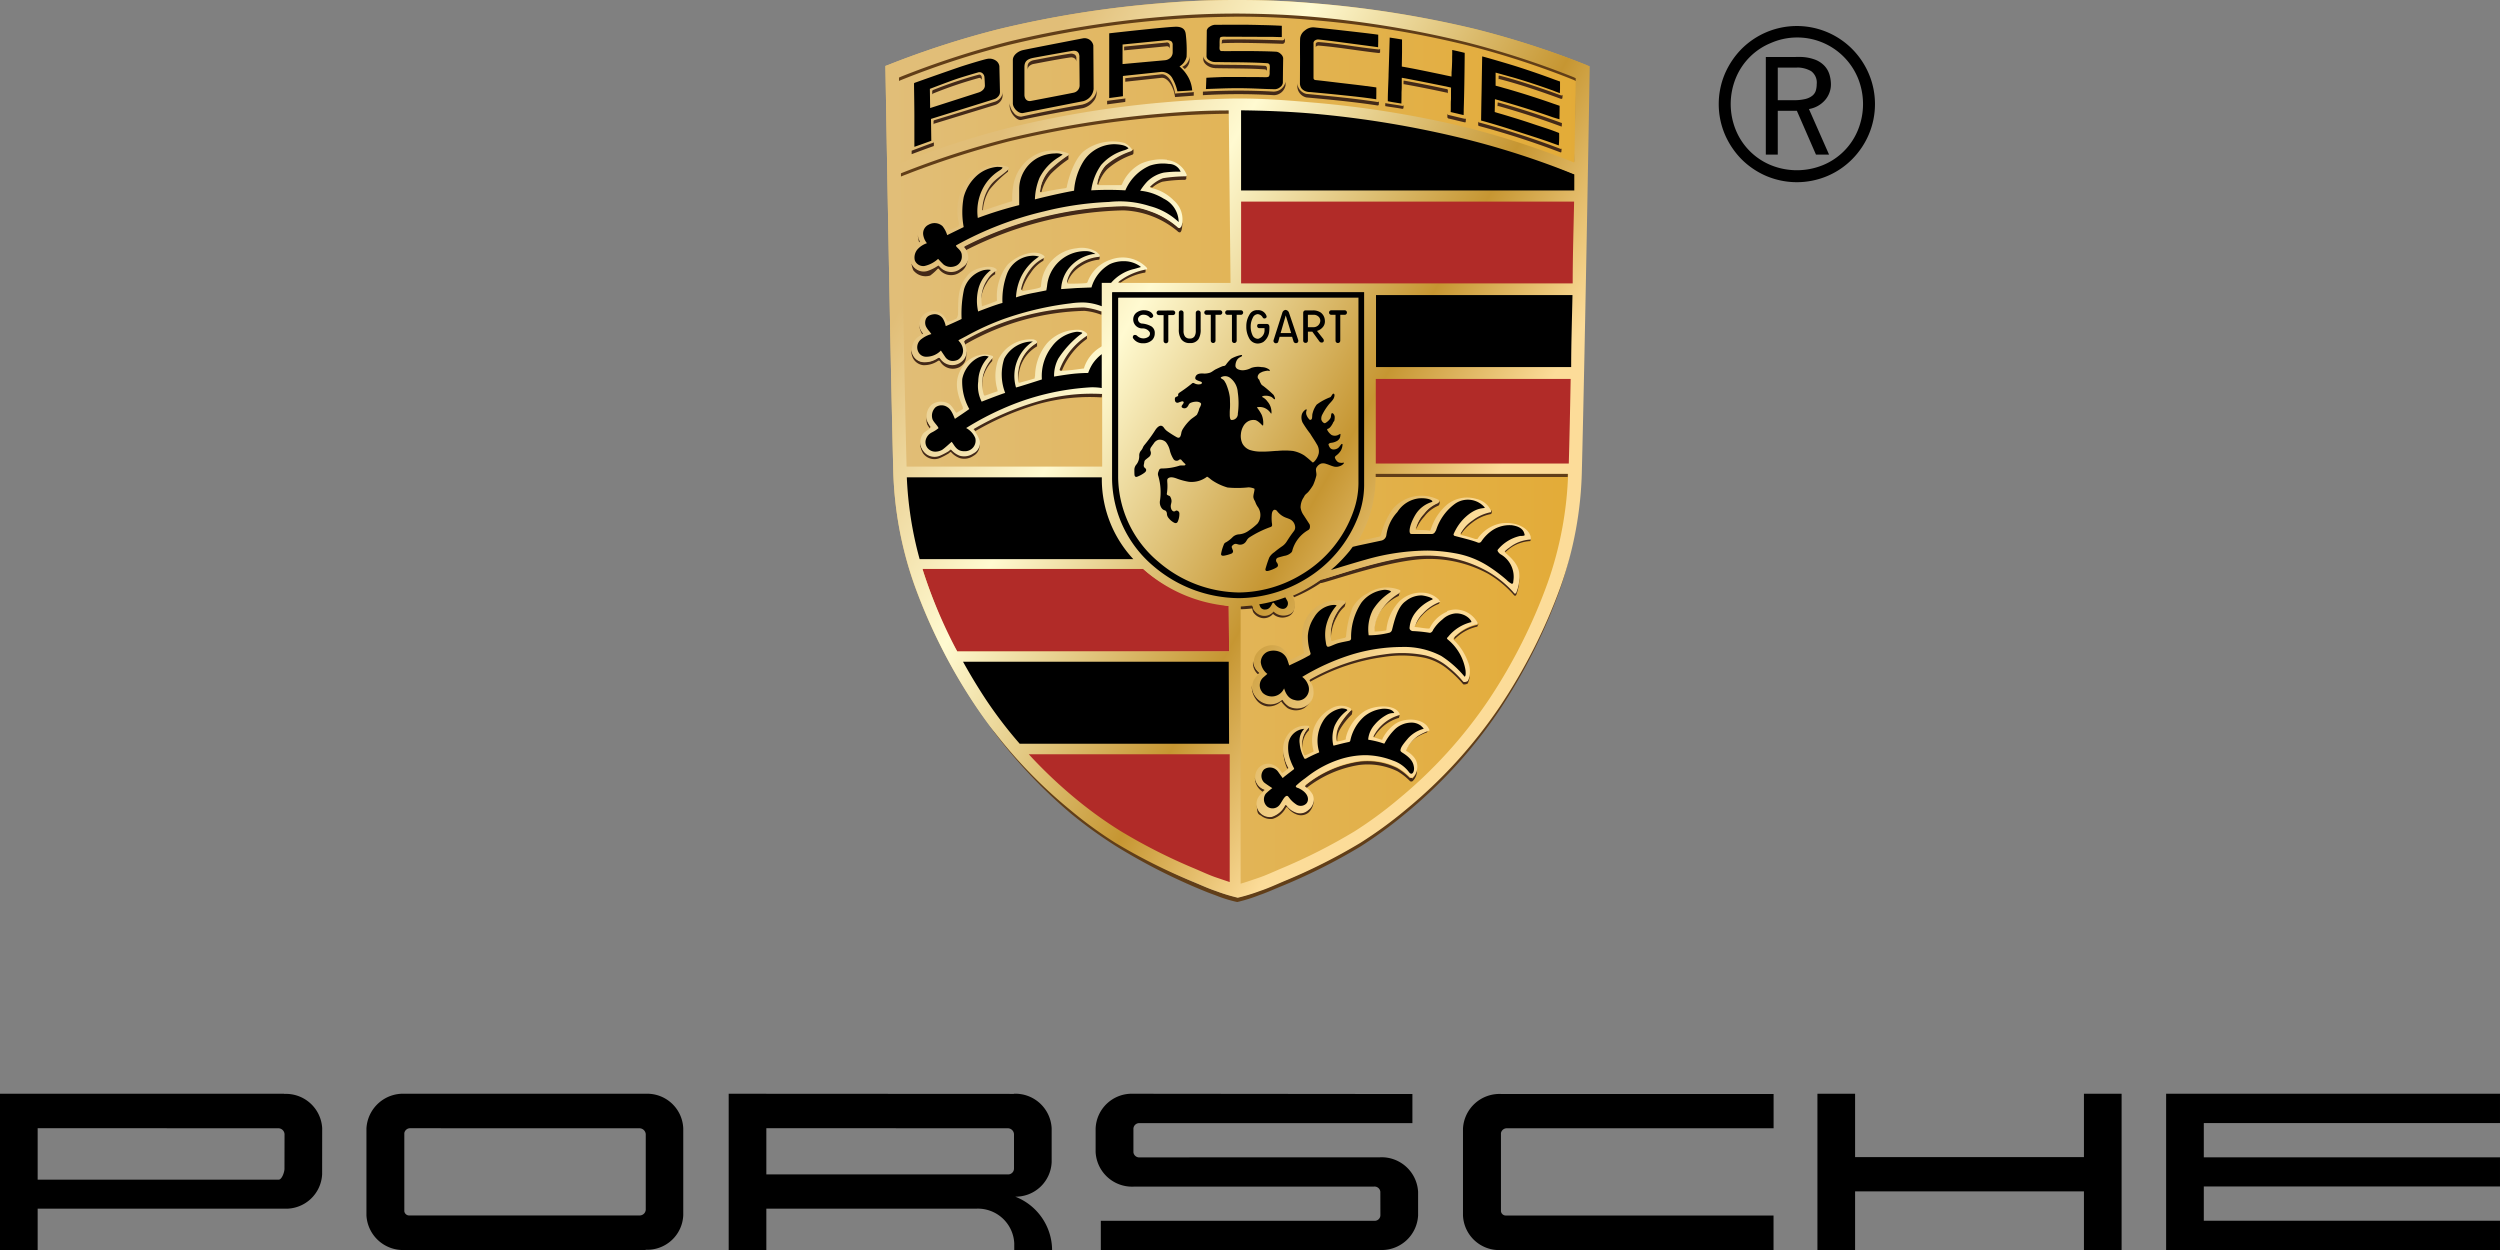
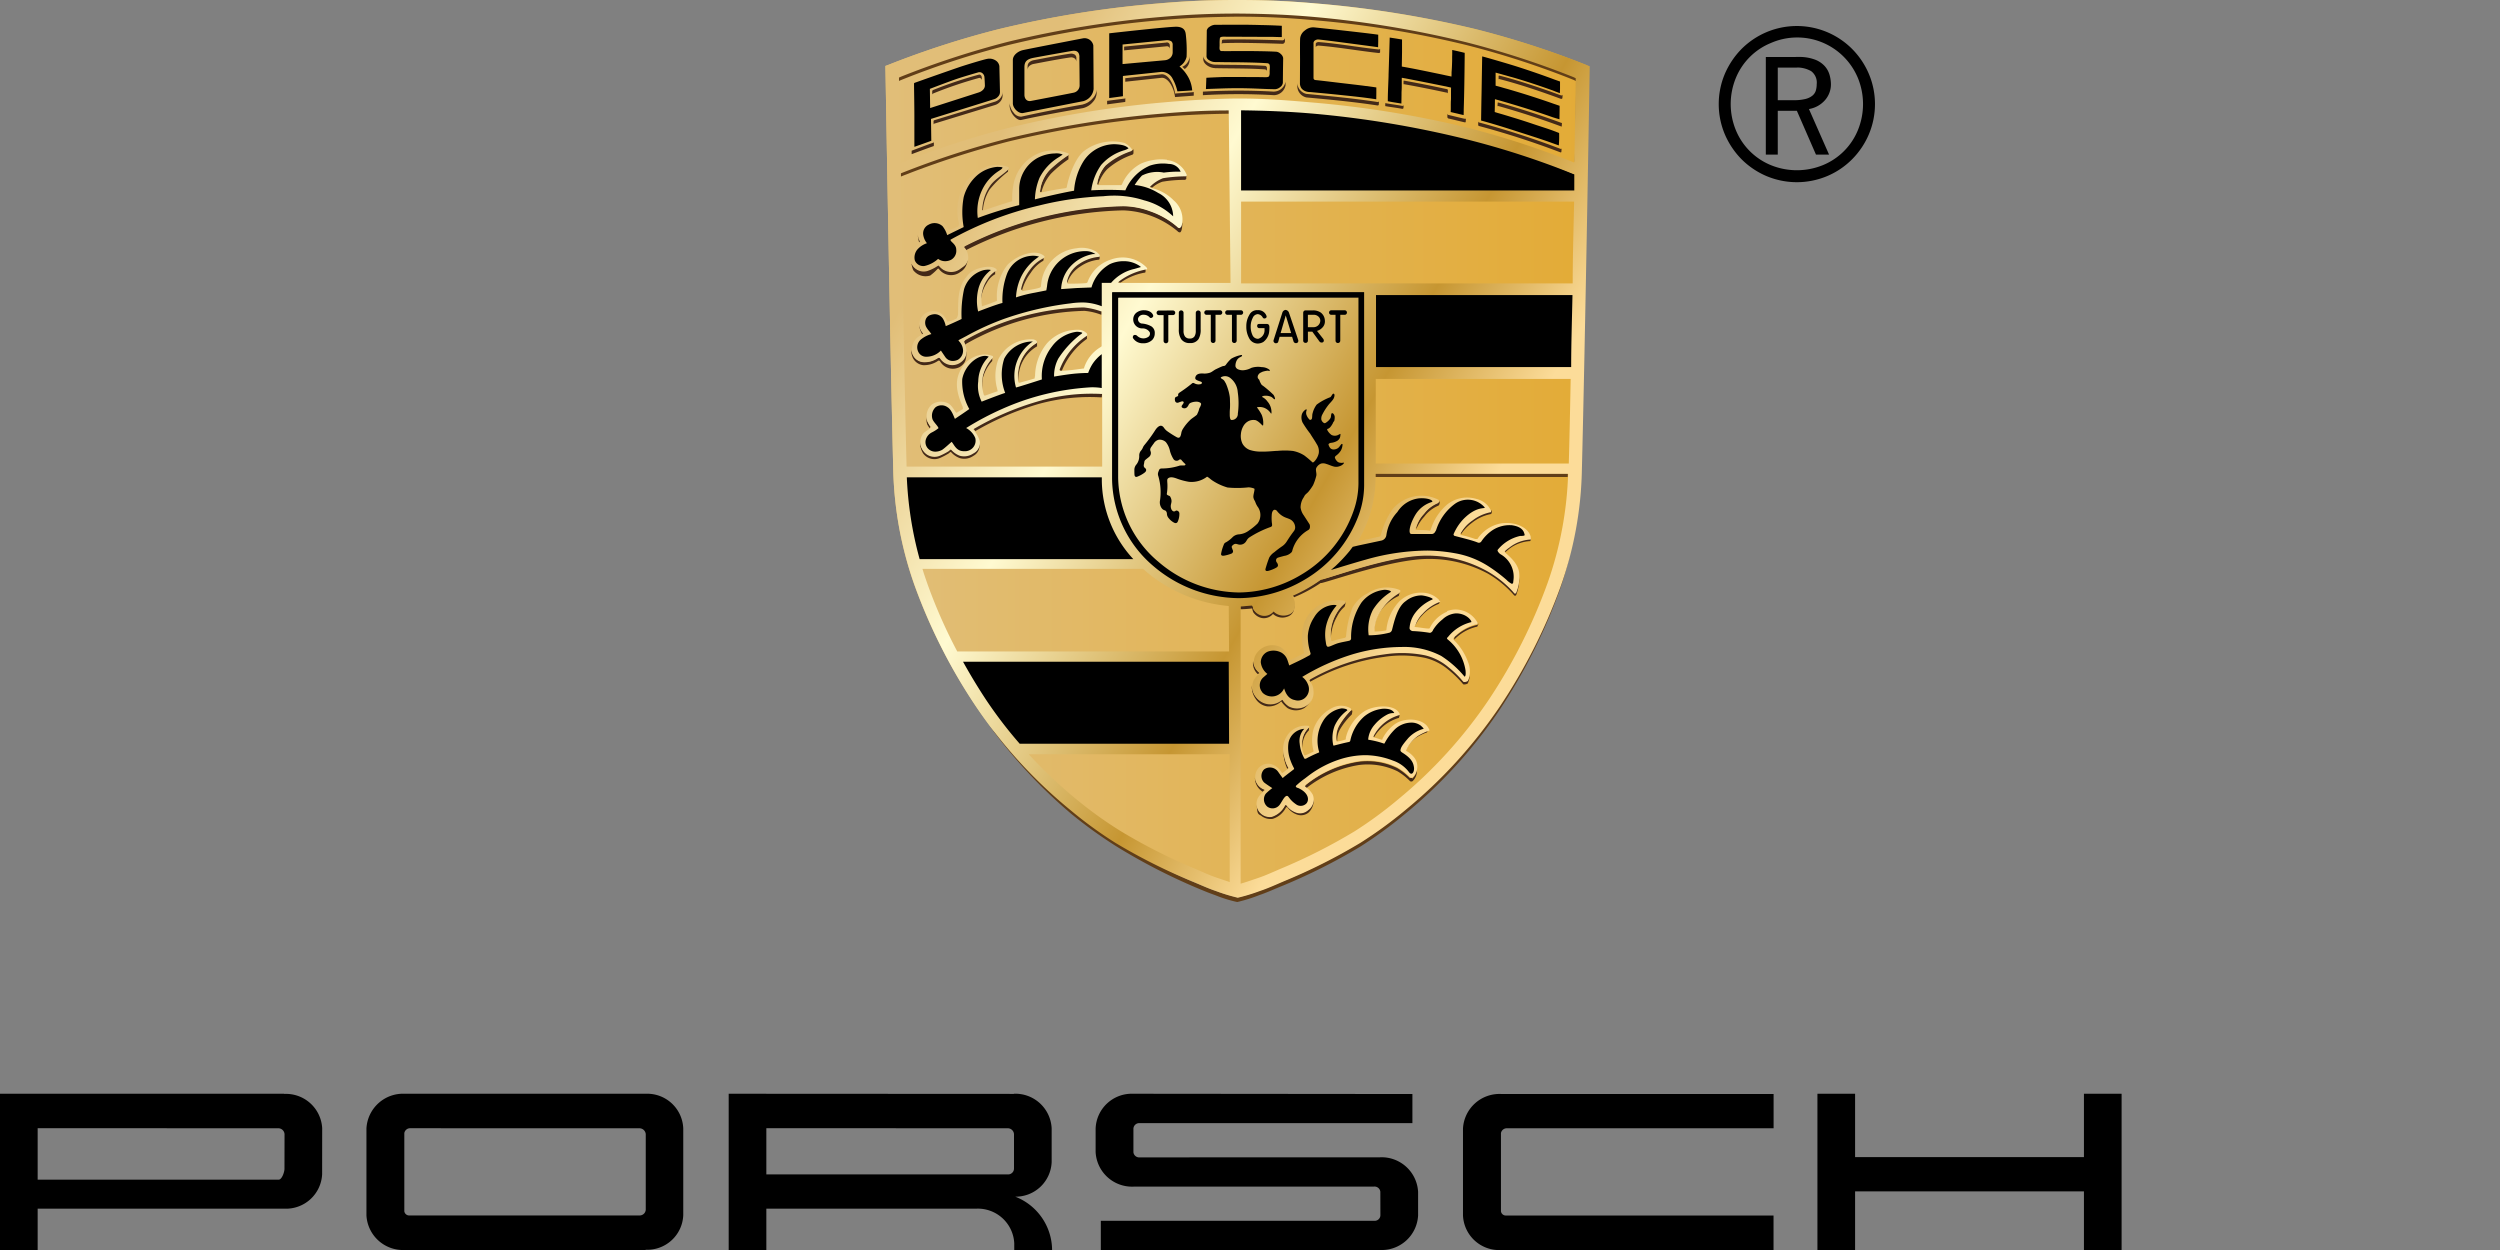
<svg xmlns="http://www.w3.org/2000/svg" id="Layer_1" data-name="Layer 1" width="288.001" height="144.003" viewBox="0 0 288.001 144.003">
  <rect x="0" y="0" width="288.001" height="144.003" fill="#808080" stroke="none" />
  <defs>
    <style>      .cls-1 {        fill: url(#linear-gradient);      }      .cls-2 {        fill: #613e18;      }      .cls-2, .cls-3, .cls-4, .cls-5, .cls-8 {        fill-rule: evenodd;      }      .cls-3 {        fill: #b12b28;      }      .cls-5 {        fill: #432918;      }      .cls-6 {        fill: url(#linear-gradient-2);      }      .cls-7 {        mask: url(#mask);      }      .cls-8 {        fill: url(#linear-gradient-3);      }    </style>
    <linearGradient id="linear-gradient" x1="469.486" y1="346.226" x2="470.486" y2="346.226" gradientTransform="matrix(80.92, 0, 0, -103.225, -37888.864, 35790.86)" gradientUnits="userSpaceOnUse">
      <stop offset="0" stop-color="#e1be78" />
      <stop offset="1" stop-color="#e3ab36" />
    </linearGradient>
    <linearGradient id="linear-gradient-2" x1="469.669" y1="346.586" x2="470.316" y2="346.113" gradientTransform="matrix(81.137, 0, 0, -103.425, -37992.273, 35860.971)" gradientUnits="userSpaceOnUse">
      <stop offset="0" stop-color="#e1be78" />
      <stop offset="0.34" stop-color="#fffad1" />
      <stop offset="0.75" stop-color="#c69632" />
      <stop offset="0.99" stop-color="#fcdc99" />
    </linearGradient>
    <mask id="mask" x="-35.689" y="-35.074" width="215.729" height="52.438" maskUnits="userSpaceOnUse" />
    <linearGradient id="linear-gradient-3" x1="468.989" y1="322.835" x2="469.989" y2="322.835" gradientTransform="matrix(75.019, 0, 0, -14.838, -35078.244, 4800.173)" gradientUnits="userSpaceOnUse">
      <stop offset="0" stop-color="#ffe2a8" />
      <stop offset="1" stop-color="#d1a149" />
    </linearGradient>
  </defs>
  <g>
    <g>
      <path class="cls-1" d="M182.731,7.5a100.5,100.5,0,0,0-12.876-4.164A121.523,121.523,0,0,0,151.461.39c-3.03-.269-5.775-.39-8.886-.39h-.257c-3.057,0-5.8.121-8.845.39a121.163,121.163,0,0,0-18.327,2.942A102.813,102.813,0,0,0,102.257,7.5L102,7.59s.514,31.153.906,46.575a42.617,42.617,0,0,0,2.462,13.326A64.07,64.07,0,0,0,112.4,81.315a55.294,55.294,0,0,0,10.82,11.835,49.223,49.223,0,0,0,5.166,3.761,67.515,67.515,0,0,0,8.819,4.433c1.014.43,1.88.82,2.705,1.088a20.5,20.5,0,0,0,2.542.793,21.54,21.54,0,0,0,2.557-.793c.8-.268,1.677-.671,2.705-1.088a66.8,66.8,0,0,0,8.831-4.433,50.548,50.548,0,0,0,5.167-3.761,55.644,55.644,0,0,0,10.82-11.835,63.972,63.972,0,0,0,7.019-13.824,42.243,42.243,0,0,0,2.462-13.326c.392-15.422.906-46.548.906-46.548A.893.893,0,0,0,182.731,7.5Z" />
      <path class="cls-2" d="M180.875,63.713a34.845,34.845,0,0,1-1.22,4.322,64.308,64.308,0,0,1-7.019,13.919A55.383,55.383,0,0,1,161.8,93.813a49.324,49.324,0,0,1-5.176,3.77,66.837,66.837,0,0,1-8.835,4.442c-1.029.417-1.9.821-2.71,1.09a18.552,18.552,0,0,1-2.547.8,15.59,15.59,0,0,1-2.561-.8c-.813-.282-1.707-.659-2.71-1.09a68.171,68.171,0,0,1-8.523-4.442,51.6,51.6,0,0,1-5.257-3.77A57.77,57.77,0,0,1,114,83.623c.745.979.582.487,1.387,1.415a77.936,77.936,0,0,0,7.946,8.112,46.161,46.161,0,0,0,5.179,3.69,65.134,65.134,0,0,0,8.718,4.66c1.03.417,1.911.821,2.71,1.09a21.7,21.7,0,0,0,2.642.8,20.6,20.6,0,0,0,2.548-.8c.813-.269,1.693-.673,2.71-1.09a65.241,65.241,0,0,0,8.834-4.456,45.668,45.668,0,0,0,5.176-3.769A54.293,54.293,0,0,0,172.321,81.3l.315.127a63.557,63.557,0,0,0,7.033-13.852S180.36,65.679,180.875,63.713Zm-.285-9.261a1.541,1.541,0,0,1,0,.5H158.436v-.5ZM141.566,12.533V13.1c-2.615.04-5.027.135-7.669.364a116.17,116.17,0,0,0-17.724,2.84,105.027,105.027,0,0,0-12.4,4.038v-.552a101.277,101.277,0,0,1,12.412-4.038A117.794,117.794,0,0,1,133.9,12.9C136.539,12.667,138.951,12.533,141.566,12.533ZM181.633,8.8s-.067,4.052-.176,9.908l-.04-.135c.119-4.461.143-7.712.147-8.862V8.8ZM142.65,1.346c2.927,0,5.569.135,8.5.4a116.249,116.249,0,0,1,17.805,2.894,97.683,97.683,0,0,1,12.425,4.039h-.068l.244.107v.552l-.244-.121a98.158,98.158,0,0,0-12.425-4.038,114.466,114.466,0,0,0-17.7-2.868c-2.94-.269-5.582-.39-8.536-.39h-.271c-2.954.04-5.6.135-8.537.39a116.245,116.245,0,0,0-17.8,2.908,96.25,96.25,0,0,0-12.331,4.039l-.176.08V8.75l.244-.094a94.165,94.165,0,0,1,12.331-4.039,114.482,114.482,0,0,1,17.736-2.88c2.941-.27,5.583-.391,8.537-.391Z" />
-       <path class="cls-3" d="M142.63,22.69V32.869h38.9q.13-7.191.185-10.179Zm15.657,20.633-.095,10.429h22.75c.066-2.886.145-6.838.217-10.429ZM141.552,69.812a27.42,27.42,0,0,1-5.773-1.708,15.649,15.649,0,0,1-4.091-2.573h-25.42c.165.552,2.133,6.625,4.011,9.517h31.314ZM117.99,86.437a78.954,78.954,0,0,0,6.131,6.6,47.216,47.216,0,0,0,5,3.687,63.545,63.545,0,0,0,8.529,4.353c.975.417,1.824.816,2.6,1.073.558.19,1.062.372,1.488.508l.245-16.225Z" />
      <path class="cls-4" d="M141.976,75.777V86.019l-24.484.489a48.177,48.177,0,0,1-3.909-5.145c-.951-1.455-2.366-4.113-3.185-5.586Zm-14.7-21.19q1.777,7.656,4.084,10.143l-25.43.3a50.834,50.834,0,0,1-1.787-10.441Zm54.117-20.933c-.054,2.811-.114,6.284-.15,9.02H158.192v-9.02Zm-38.678-21.3c1.591.022,7.8.507,13.989,1.179l.977.108a110.174,110.174,0,0,1,11.359,1.7c4.236,1.083,8.492,3.171,12.548,4.806l0,0,0,.256c.008.5.023,1.059.026,1.487v.239H142.742Z" />
      <path class="cls-5" d="M170.238,71.777v.2c0,.148,0,.188-.136.229a5.2,5.2,0,0,0-2.439,1.346.659.659,0,0,0-.135.134c-.038.052,0,0,0-.08a.4.4,0,0,1,.23-.377,5.221,5.221,0,0,1,2.426-1.239c.081,0,.108,0,.122-.094Zm-4.445-2.558a5.136,5.136,0,0,0-1.937,1.346,3.175,3.175,0,0,0-.827,1.347v.175a3.927,3.927,0,0,1,.773-1.158,4.977,4.977,0,0,1,1.9-1.346.189.189,0,0,0,.121-.148v-.35a.094.094,0,0,1-.094.094ZM161.1,68.156a6.476,6.476,0,0,0-2.385,2.517,3.723,3.723,0,0,0-.433,1.75v.148a4.469,4.469,0,0,1,.393-1.615,5.4,5.4,0,0,1,2.452-2.3,1.743,1.743,0,0,0,.109-.7.3.3,0,0,1-.136.242ZM154.913,69.5a4.047,4.047,0,0,0-.949,1.131,4.832,4.832,0,0,0-.65,3.082,5.35,5.35,0,0,1,.718-2.692,3.454,3.454,0,0,1,.854-1.117,1.191,1.191,0,0,0,.108-.579.148.148,0,0,1-.081.135Zm-9.838,8.077V77.5a1.871,1.871,0,0,1-.718-1.346,1.7,1.7,0,0,0,.542,1.508.5.5,0,0,1,.163-.095Zm20.61-19.694a3.944,3.944,0,0,0-1.6,1.252,3.752,3.752,0,0,0-.921,1.642v.175a4.634,4.634,0,0,1,.908-1.427,3.9,3.9,0,0,1,1.612-1.265c.149-.081.176-.243.176-.593A.243.243,0,0,1,165.685,57.885Zm6.125,1.009a4.794,4.794,0,0,0-2.128.929,4.43,4.43,0,0,0-1.355,1.494s-.108.148,0,.2a5.163,5.163,0,0,1,1.22-1.265,5.007,5.007,0,0,1,2.168-1.023c.081,0,.122-.121.135-.162v-.323s0,.094-.081.094Zm4.552,3.029s0,.108-.094.094a4.078,4.078,0,0,0-2.385.862,2.95,2.95,0,0,0-.5.417c-.122.081-.094.162-.081.175l.136.121.379-.323a4.33,4.33,0,0,1,2.439-.929c.068,0,.122-.242.108-.444ZM149.181,69.61v.08a1.079,1.079,0,0,1-.826.97,1.473,1.473,0,0,1-1.64-.31,1.361,1.361,0,0,1-1.355.471,1.5,1.5,0,0,1-.976-.686,1,1,0,0,0-.135-.431c-.447,0-.908.081-1.355.081v.4a11.817,11.817,0,0,0,1.355-.094,2.229,2.229,0,0,0,.122.431,1.573,1.573,0,0,0,.921.66,1.361,1.361,0,0,0,1.355-.458,1.608,1.608,0,0,0,1.68.31,1.093,1.093,0,0,0,.759-.943V69.61Zm1.152,11.657a1.92,1.92,0,0,1-1.938,0,2.273,2.273,0,0,1-.65-.646s-.095-.094-.109-.081a2,2,0,0,1-1.531.5,2.1,2.1,0,0,1-1.5-.848,2.188,2.188,0,0,1-.393-1.252,2.386,2.386,0,0,0,.434,1.562,1.911,1.911,0,0,0,1.355.875,2.1,2.1,0,0,0,1.572-.552.119.119,0,0,1,.108.094,3.76,3.76,0,0,0,.65.66,1.937,1.937,0,0,0,1.911,0,2.3,2.3,0,0,0,.989-1.8,1.747,1.747,0,0,1-.921,1.427Zm14.16,2.9a6.255,6.255,0,0,0-1.288.6,4.056,4.056,0,0,0-1.355,1.7h.068a3.872,3.872,0,0,1,1.206-1.48,6.2,6.2,0,0,1,1.274-.62,1.639,1.639,0,0,0,.081-.376Zm-3.239-1.885a4.5,4.5,0,0,0-3.062,2.531v.121h.095a4.9,4.9,0,0,1,2.872-2.235,1.627,1.627,0,0,0,.082-.417Zm-5.61-.458a8.037,8.037,0,0,0-1.355,1.764,2.847,2.847,0,0,0-.3,1.7l.068.081a2.421,2.421,0,0,1,.312-1.347,8.012,8.012,0,0,1,1.355-1.709,1.785,1.785,0,0,0,.068-.539v.095Zm-4.864,1.952a2.589,2.589,0,0,0-.705,2.383,2.508,2.508,0,0,1,.705-2.019,1.864,1.864,0,0,0,0-.472A.135.135,0,0,1,150.78,83.771Zm-2.52,4.806.122-.094c.081,0,0-.108,0-.121a4,4,0,0,1-.42-1.131,4.988,4.988,0,0,1-.136-1.01,5.966,5.966,0,0,0,.136,1.346,4.956,4.956,0,0,0,.365,1.064Zm2.439,4.7a1.362,1.362,0,0,1-1.355.269,2.242,2.242,0,0,1-1.138-.861h-.136a2.585,2.585,0,0,1-1.545,1.346,1.527,1.527,0,0,1-1.26-.377,1.343,1.343,0,0,1-.474-1.05c0,1.1.135,1.171.474,1.346a1.715,1.715,0,0,0,1.355.377,2.585,2.585,0,0,0,1.545-1.346h.135a2.258,2.258,0,0,0,1.139.861,1.362,1.362,0,0,0,1.355-.282,1.974,1.974,0,0,0,.542-1.481,1.735,1.735,0,0,1-.6,1.131Zm-5.231-2.1.2-.175v-.081a1.6,1.6,0,0,1-1.1-1.346,1.854,1.854,0,0,0,.922,1.642ZM105.916,27.906a.134.134,0,0,0,0-.189,1.922,1.922,0,0,1-.19-.713,3.872,3.872,0,0,0,.149.888Zm1.219,21.363s.095-.148,0-.2a4.4,4.4,0,0,1-.352-.6,1.544,1.544,0,0,1-.095-.5,3.388,3.388,0,0,0,.122.9,1.916,1.916,0,0,0,.325.485Zm5.7,1.75a1.253,1.253,0,0,1-.745,1.091,1.907,1.907,0,0,1-1.545.269,2.237,2.237,0,0,1-.948-.619c-.095-.122-.217,0-.339.067a6.983,6.983,0,0,1-.989.525,1.51,1.51,0,0,1-1.924-.5,1.738,1.738,0,0,1-.353-.983,2.419,2.419,0,0,0,.339,1.346,1.606,1.606,0,0,0,1.965.539,8.023,8.023,0,0,0,1-.525c.109-.081.19-.229.3-.108a2.453,2.453,0,0,0,.989.66,1.816,1.816,0,0,0,1.531-.256,1.343,1.343,0,0,0,.718-1.373ZM111.3,40.479a1.508,1.508,0,0,1-.758,1.252,1.62,1.62,0,0,1-2.223-.5.257.257,0,0,0-.311,0,2.722,2.722,0,0,1-1.613.471,1.447,1.447,0,0,1-1.273-.916,1.175,1.175,0,0,1-.136-.484,1.871,1.871,0,0,0,.108.767,1.516,1.516,0,0,0,1.274,1,2.857,2.857,0,0,0,1.653-.471.179.179,0,0,1,.258,0,1.7,1.7,0,0,0,2.276.687c.569-.377.8-.727.772-1.777Zm-5.067-2.006h.081v-.188a1.466,1.466,0,0,1-.407-.956,2.13,2.13,0,0,0,.326,1.158Zm8.13,2.692a4.591,4.591,0,0,0-1.166,2.127,4.937,4.937,0,0,0,0,1.723,4.817,4.817,0,0,1,0-1.346,4.741,4.741,0,0,1,1.111-2.086v-.539a.187.187,0,0,1,0,.094Zm5.094-1.669a4.313,4.313,0,0,0-2.1,4.442,4.233,4.233,0,0,1,2.114-4.038v-.552a.137.137,0,0,1-.068.108Zm2.575,3.069s.108.135.149.135h.149a8.347,8.347,0,0,1,2.886-3.662v-.565a.148.148,0,0,1-.081.135,8.169,8.169,0,0,0-3.171,3.957ZM114.683,31.1a2.7,2.7,0,0,0-1.057,1.037A4.018,4.018,0,0,0,112.989,35a.37.37,0,0,0,0,.175,4.266,4.266,0,0,1,.691-2.585,2.447,2.447,0,0,1,.962-1v-.538Zm5.42-1.427a4.411,4.411,0,0,0-1.5,1.266,5.846,5.846,0,0,0-1.03,2.248.335.335,0,0,0,.163.269,5.989,5.989,0,0,1,1-2.019,4.352,4.352,0,0,1,1.355-1.346c.122,0,.136-.175.136-.31v-.31c0,.081-.068.135-.163.175Zm6.45-.148a4.878,4.878,0,0,0-2.277.767,3.152,3.152,0,0,0-1.49,2.02.267.267,0,0,0,.162.255,3.668,3.668,0,0,1,1.45-1.83,4.589,4.589,0,0,1,2.182-.821c.108,0,.095-.162.095-.27v-.336a.148.148,0,0,1-.122.161ZM129.1,32.55l.2-.135a6.9,6.9,0,0,1,2.534-1c.095,0,.136,0,.136-.256v-.2h-.082a7.625,7.625,0,0,0-3.1,1.346c-.135.134-.257.215-.067.229ZM116.038,19.344a10.59,10.59,0,0,0-2.222,2.019,5.1,5.1,0,0,0-.691,2.868h.108a5.14,5.14,0,0,1,.759-2.383,12.878,12.878,0,0,1,2.127-2.073,2.375,2.375,0,0,0,0-.619.213.213,0,0,1-.041.188Zm7.086-1.615a.1.1,0,0,1,0,.067,16.118,16.118,0,0,0-2.154,1.669,4.4,4.4,0,0,0-1.152,2.585s0,.067.082.067h.081a5.115,5.115,0,0,1,1.084-2.1,13.977,13.977,0,0,1,2.019-1.669v-.592Zm7.25-.4a8.141,8.141,0,0,0-2.941,1.629,4.406,4.406,0,0,0-1.043,2.261.152.152,0,0,1,.122.068,4.488,4.488,0,0,1,1.043-1.8,8.712,8.712,0,0,1,2.9-1.669.228.228,0,0,0,.122-.216V17.15a.217.217,0,0,1-.149.175Zm6.179,2.867a14.173,14.173,0,0,0-2.616.243,3.546,3.546,0,0,0-1.449.942.119.119,0,0,0,0,.161l.257.068a3.392,3.392,0,0,1,1.152-.673,15.279,15.279,0,0,1,2.615-.216s.149-.067.149-.134v-.391h-.108Zm-25.068,9.639c-.2.632-.393.7-.881,1.05a2.029,2.029,0,0,1-1.6.269,1.954,1.954,0,0,1-.867-.606.138.138,0,0,0-.122,0,4.671,4.671,0,0,1-1.07.539,1.538,1.538,0,0,1-1.857-.593.4.4,0,0,1-.081-.148v-.3a.844.844,0,0,1,0-.188v.121a2.381,2.381,0,0,0,.2,1.144,1.783,1.783,0,0,0,1.952.619,6.053,6.053,0,0,0,.867-.78.132.132,0,0,1,.122,0,1.735,1.735,0,0,0,2.493.363,1.563,1.563,0,0,0,.664-.754,1.636,1.636,0,0,0,.135-.915v.094Zm24.363-3.648a.245.245,0,0,1-.244-.095,10.192,10.192,0,0,0-6.26-2.382,42.113,42.113,0,0,0-18.252,4.631s-.108.148,0,.188a1.071,1.071,0,0,1,.2.283,42.211,42.211,0,0,1,18.09-4.577,10.3,10.3,0,0,1,6.273,2.4.34.34,0,0,0,.271.135c.095,0,.176-.2.2-.3a3.617,3.617,0,0,0,.078-.859A.816.816,0,0,1,135.848,26.183Zm-8.984,9.571a8.338,8.338,0,0,0-1.992-.444,29.044,29.044,0,0,0-13.685,3.8s-.176.161-.149.229.095.255.135.377a.325.325,0,0,1,.122-.108,28.965,28.965,0,0,1,13.632-3.8,7.045,7.045,0,0,1,1.883.43h.095v-.484h-.041Zm.109,9.423v.094h-.2a22.115,22.115,0,0,0-7.33.862,32.581,32.581,0,0,0-7.195,3.15c-.163.094-.149.08,0,.229a.984.984,0,0,1,.108.148,32.889,32.889,0,0,1,7.141-3.083,22.1,22.1,0,0,1,7.276-.808h.149Zm25.162,21.579a17.452,17.452,0,0,1-3.225,1.763l.163.283a17.206,17.206,0,0,0,3.062-1.642h.108c1.613-.4,8.13-2.693,12.1-2.773a14.243,14.243,0,0,1,7.046,1.682,12.2,12.2,0,0,1,2.967,2.423.287.287,0,0,0,.163.135.163.163,0,0,0,.149-.094,5.361,5.361,0,0,0,.352-2.1,4.868,4.868,0,0,1-.352,1.7.162.162,0,0,1-.149.094c-.109,0-.122-.135-.163-.175a12.015,12.015,0,0,0-2.967-2.369,14.284,14.284,0,0,0-7.046-1.75c-3.984,0-10.434,2.4-12.046,2.8h-.149Zm16.938,11.6a.738.738,0,0,1-.5.107,11.12,11.12,0,0,0-1.734-1.736,6.569,6.569,0,0,0-2.71-1.346,13.541,13.541,0,0,0-4.661-.122,23.281,23.281,0,0,0-8.51,2.895c-.135.094-.2.134-.149.2a.664.664,0,0,1,.136.175,23.761,23.761,0,0,1,8.482-2.854,13.3,13.3,0,0,1,4.675.094,6.474,6.474,0,0,1,2.71,1.346,12.472,12.472,0,0,1,1.761,1.723.781.781,0,0,0,.515-.107,2.683,2.683,0,0,0,.244-1.1,1.5,1.5,0,0,1-.23.713Zm-6.4,11.253h-.271a7.082,7.082,0,0,0-1.463-1.144,7.8,7.8,0,0,0-4.445-.713,12.886,12.886,0,0,0-6.084,2.692c-.108.081-.162.215-.108.256l.149.121a13.2,13.2,0,0,1,6.084-2.692,7.861,7.861,0,0,1,4.444.713A6.781,6.781,0,0,1,162.447,90a.314.314,0,0,0,.271,0,1.584,1.584,0,0,0,.5-1.346,1.537,1.537,0,0,1-.542,1.05Z" />
      <path class="cls-6" d="M156.4,62.381l.366-.094,2.141-.472c.081,0,.149-.121.163-.161a9.16,9.16,0,0,1,1.355-3,4.341,4.341,0,0,1,5.284-1.077.227.227,0,0,1,0,.323l-.081.081a3.745,3.745,0,0,0-1.586,1.225,4.042,4.042,0,0,0-.962,1.642v.189c0,.027,1.166,0,1.586.094.081,0,.108,0,.162-.135a6.129,6.129,0,0,1,1.924-2.907,3.692,3.692,0,0,1,3.388-.593,2.381,2.381,0,0,1,1.626,1.346V59a5.009,5.009,0,0,0-2.141.969,4.374,4.374,0,0,0-1.355,1.454.127.127,0,0,0,.081.215,13.631,13.631,0,0,1,1.6.458h.244a4.192,4.192,0,0,1,2.71-1.8c1.626-.242,3.171.458,3.428,1.535,0,.148.082.336,0,.323a4.288,4.288,0,0,0-2.439.915,3.933,3.933,0,0,0-.46.364c-.122.094-.095.161-.082.175.366.363,1.572,1.238,1.667,2.463a5,5,0,0,1-.352,2.221.164.164,0,0,1-.149.095.243.243,0,0,1-.149-.135,11.9,11.9,0,0,0-2.968-2.41,14.151,14.151,0,0,0-7.073-1.83c-4.065,0-10.5,2.369-12.114,2.773h-.095s.895-.916,4.282-4.4Zm10.325,8.077a3.9,3.9,0,0,0-1.964,1.79s-.095.215-.163.162c-.393,0-1.057-.135-1.436-.162s-.109-.175-.109-.2a3.249,3.249,0,0,1,.84-1.346,5.051,5.051,0,0,1,1.938-1.346.084.084,0,0,0,.081-.094,2.715,2.715,0,0,0-2.019-.983,3.536,3.536,0,0,0-2.71,1.023,5.451,5.451,0,0,0-1.463,3.19.141.141,0,0,1-.149.148,7.338,7.338,0,0,1-1.22.108V72.6a4.031,4.031,0,0,1,.448-1.75,6.311,6.311,0,0,1,2.371-2.5c.162-.107.176-.336.122-.363a3.98,3.98,0,0,0-3.74.363A4.052,4.052,0,0,0,155.807,70a11.682,11.682,0,0,0-.745,3.338.257.257,0,0,1-.163.149,10.987,10.987,0,0,0-1.45.376.107.107,0,0,1-.095-.094,4.712,4.712,0,0,1,.637-3.136,4.261,4.261,0,0,1,.949-1.131.148.148,0,0,0,.047-.108.145.145,0,0,0-.047-.107.175.175,0,0,0-.122-.081,4.274,4.274,0,0,0-2.819.5,3.822,3.822,0,0,0-1.951,2.881,6.8,6.8,0,0,0,.176,2.557s0,.108-.067.135l-1.545.767a2.489,2.489,0,0,0-1.152-1.534,2.213,2.213,0,0,0-2.872,1.05,1.607,1.607,0,0,0,.542,1.965s.081.081,0,.108c-.38.215-.393.255-.691.7a1.834,1.834,0,0,0,.23,1.925,2.03,2.03,0,0,0,3.035.363.12.12,0,0,1,.109.081,2.417,2.417,0,0,0,.623.66,2.047,2.047,0,0,0,1.965,0,1.773,1.773,0,0,0,.907-1.791,1.542,1.542,0,0,0-.474-1.131s0-.107.149-.2a23.585,23.585,0,0,1,8.469-2.853,13.564,13.564,0,0,1,4.661.094,6.462,6.462,0,0,1,2.71,1.346,11.814,11.814,0,0,1,1.762,1.723.639.639,0,0,0,.515-.108,2.81,2.81,0,0,0,0-2.221,6.74,6.74,0,0,0-1.667-2.544v-.081c0-.081.068-.2.23-.336a5.1,5.1,0,0,1,2.439-1.346c.109,0,.163-.1.082-.229a2.855,2.855,0,0,0-3.51-1.279ZM183.137,7.619s-.515,31.191-.907,46.658a42.42,42.42,0,0,1-2.467,13.354,64.055,64.055,0,0,1-7.032,13.838,55.764,55.764,0,0,1-10.84,11.86,48.684,48.684,0,0,1-5.176,3.769,65.324,65.324,0,0,1-8.848,4.442c-1,.431-1.9.835-2.71,1.1a21.6,21.6,0,0,1-2.561.781,20.636,20.636,0,0,1-2.548-.781c-.813-.269-1.68-.673-2.71-1.1A65.982,65.982,0,0,1,128.5,97.1a47.373,47.373,0,0,1-5.176-3.769,55.388,55.388,0,0,1-10.84-11.86,64.04,64.04,0,0,1-7.046-13.838,42.812,42.812,0,0,1-2.534-13.354C102.515,38.81,102,7.606,102,7.606l.257-.094a103.168,103.168,0,0,1,12.914-4.174A121.7,121.7,0,0,1,133.6.39c3.035-.269,5.785-.39,8.848-.39h.2c3.062,0,5.813.121,8.862.39A121.973,121.973,0,0,1,169.94,3.338a102.951,102.951,0,0,1,12.9,4.174l.244.107ZM105.9,64.413h24.661a13.523,13.523,0,0,1-3.631-9.046V54.99H104.466a42.037,42.037,0,0,0,1.477,9.423Zm35.65,22.481H118.517a54.046,54.046,0,0,0,5.5,5.2,46.992,46.992,0,0,0,5.081,3.648,64.316,64.316,0,0,0,8.5,4.308c.975.417,1.816.808,2.588,1.064l1.477.5V86.894Zm0-10.661H110.943c.813,1.467,1.68,2.907,2.629,4.348a49.449,49.449,0,0,0,3.9,5.1h24.119Zm0-6.421a17.028,17.028,0,0,1-9.376-3.85l-.488-.431h-25.42c.163.552.353,1.1.542,1.642a59.154,59.154,0,0,0,3.469,7.875h31.314Zm0-57.091c-2.6,0-5.013.135-7.655.364a117.592,117.592,0,0,0-17.724,2.853,101.111,101.111,0,0,0-12.412,4.039c.177,10.029.448,24.581.678,33.775h22.534V45.379h-.2a21.815,21.815,0,0,0-7.33.9,32.52,32.52,0,0,0-7.209,3.109c-.149.095-.135.081,0,.229a3.573,3.573,0,0,1,.624,1.158,1.343,1.343,0,0,1-.732,1.467,1.863,1.863,0,0,1-1.531.269,2.407,2.407,0,0,1-.976-.659c-.095-.121-.19,0-.3.108a7.245,7.245,0,0,1-1,.525,1.579,1.579,0,0,1-1.951-.525,1.688,1.688,0,0,1,0-2.033c.2-.216.556-.377.8-.606s.108-.148,0-.2a3.044,3.044,0,0,1-.339-.659,1.757,1.757,0,0,1,.515-1.858,1.838,1.838,0,0,1,1.856-.148c.379.161.678.7.908,1.036,0,0,.122.121.19,0l.6-.35c.081,0,0-.215,0-.3-.759-1.75-.908-2.988-.217-4.267a3.216,3.216,0,0,1,2.073-1.642,2.371,2.371,0,0,1,1.64.107v.162a4.642,4.642,0,0,0-1.166,2.127,4.418,4.418,0,0,0,.095,2.1.145.145,0,0,0,.2.134c.095-.027,1.057-.39,1.355-.471.109,0,0-.188,0-.3a5.532,5.532,0,0,1,.136-3.406,4.164,4.164,0,0,1,3.957-2.288c.271,0,.664.269.433.431a4.349,4.349,0,0,0-2.1,4.442.136.136,0,0,0,.163.121c.555-.162,1.151-.31,1.693-.485.095,0,0-.175.082-.269a6.053,6.053,0,0,1,1.355-3.769,4.7,4.7,0,0,1,3.875-1.562,1.525,1.525,0,0,1,.732.4.242.242,0,0,1,0,.283,8.08,8.08,0,0,0-3.144,3.917s0,.135.122.121a23.661,23.661,0,0,0,2.561-.269c.122,0,.135,0,.149-.094a4.311,4.311,0,0,1,1.883-2.369l.136-.108V35.862h-.095a8.277,8.277,0,0,0-1.978-.445,28.959,28.959,0,0,0-13.6,3.743s-.19.175-.163.242c.528,1.225.217,1.952-.488,2.41a1.673,1.673,0,0,1-2.3-.539.179.179,0,0,0-.258,0,2.724,2.724,0,0,1-1.6.458,1.463,1.463,0,0,1-1.287-.9,1.794,1.794,0,0,1,.1-1.382,1.813,1.813,0,0,1,1.055-.907c.095,0,.081-.107,0-.175a1.527,1.527,0,0,1,.162-2.167l.163-.121a1.7,1.7,0,0,1,2.317.592,1.8,1.8,0,0,1,.163.364c0,.08,0,0,.122,0a2.743,2.743,0,0,0,.921-.323c.108,0,.23-.431.23-.539,0-2.073,0-3.379,1.355-4.725.61-.579,2.575-1.05,3.076-.4a.081.081,0,0,1,.028.061.078.078,0,0,1-.028.06,2.888,2.888,0,0,0-1.057,1.037,4.022,4.022,0,0,0-.637,2.921v.162c.6-.189,1.179-.4,1.735-.633v-.2a5.883,5.883,0,0,1,1.192-3.917c.908-1,3.157-1.993,4.255-1.05.095.094,0,.215-.122.282a4.273,4.273,0,0,0-1.477,1.252,5.563,5.563,0,0,0-1.057,2.248c0,.081.109.283.19.27.488-.108,1.355-.216,1.883-.377.258-.094.19-.148.231-.4a4.564,4.564,0,0,1,4.065-4.16,3.343,3.343,0,0,1,2.195.337,2.136,2.136,0,0,1,.46.4.173.173,0,0,1,0,.242,4.843,4.843,0,0,0-2.249.767,3.192,3.192,0,0,0-1.49,2.087c0,.094,0,.242.149.242.637,0,1.422,0,2.046-.067a.19.19,0,0,0,.176-.135,4.229,4.229,0,0,1,2.71-2.584,3.893,3.893,0,0,1,4.065.9c.135.175.108.228,0,.242a7.353,7.353,0,0,0-3.1,1.346c-.122.121-.244.2,0,.215h12.791ZM152.135,66.81a16.963,16.963,0,0,1-3.252,1.844l.149.3a1.819,1.819,0,0,1,.149.888,1.038,1.038,0,0,1-.772.983,1.633,1.633,0,0,1-1.694-.377,1.359,1.359,0,0,1-1.355.471,1.445,1.445,0,0,1-.948-.713c-.068-.2-.109-.377-.136-.444-.461,0-.908.094-1.355.107V101.8c.5-.134,1.22-.39,2.06-.673s1.612-.646,2.588-1.063a64.5,64.5,0,0,0,8.5-4.308,47.105,47.105,0,0,0,4.972-3.648,53.712,53.712,0,0,0,10.475-11.51,62.3,62.3,0,0,0,6.775-13.461,41.649,41.649,0,0,0,2.357-12.546H158.463v.753a14.115,14.115,0,0,1-6.328,11.47Zm28.821-23.154H158.49V53.4h22.235c.082-2.854.15-6.192.217-9.76Zm.2-9.666H158.517v8.293H181c0-2.693.095-5.52.15-8.306Zm.19-10.769H142.975v9.423h38.2c0-3.284.108-6.5.162-9.423Zm0-3.136a95.232,95.232,0,0,0-12.412-4.039,115.9,115.9,0,0,0-17.723-2.961c-2.846-.243-5.42-.337-8.239-.377v9.234h38.387V20Zm.189-11.066L181.3,8.9A99.486,99.486,0,0,0,168.883,4.86a117.471,117.471,0,0,0-17.669-2.922c-2.927-.255-5.569-.35-8.523-.376h-.244c-2.941,0-5.583.121-8.51.376a117.708,117.708,0,0,0-17.723,2.854A101.111,101.111,0,0,0,103.8,8.831l-.244.107s.068,4.039.163,9.827h.081a101.277,101.277,0,0,1,12.412-4.038,117.66,117.66,0,0,1,17.723-2.921c2.927-.256,5.583-.418,8.523-.458h.19c2.954,0,5.583.2,8.509.458a117.794,117.794,0,0,1,17.71,2.854A99.432,99.432,0,0,1,181.281,18.7h.081c.109-5.815.163-9.813.163-9.813ZM160.766,83.367a4.676,4.676,0,0,0-1.49,1.71s0,.161-.122.135l-.922-.283v-.121a4.821,4.821,0,0,1,3.009-2.437c.067,0,0-.081,0-.121-.475-1.158-2.873-1.05-4.065-.31a5.02,5.02,0,0,0-2.141,3.07v.175a6.513,6.513,0,0,1-1,.242.108.108,0,0,1-.095-.108,2.68,2.68,0,0,1,.3-1.682,8.358,8.358,0,0,1,1.355-1.764.187.187,0,0,0,0-.269,2.193,2.193,0,0,0-2.222,0,4.26,4.26,0,0,0-2.06,2.409,4.766,4.766,0,0,0,0,2.464V86.6c-.338.135-.6.283-.935.417h-.108a2.68,2.68,0,0,1,.515-3.19c0-.067.108-.148,0-.2a2.543,2.543,0,0,0-2.3.835,2.881,2.881,0,0,0-.5,2.84,3.728,3.728,0,0,0,.42,1.117s.136.095,0,.122l-.65.5h-.082a2.1,2.1,0,0,0-1.26-1.023,1.484,1.484,0,0,0-1.355.376,1.555,1.555,0,0,0,0,2.208,1.805,1.805,0,0,0,.651.391s.081,0,0,.08a2.562,2.562,0,0,0-.827.916A1.523,1.523,0,0,0,146.5,94.11a2.542,2.542,0,0,0,1.545-1.347h.135a2.3,2.3,0,0,0,1.152.862,1.362,1.362,0,0,0,1.355-.283,1.5,1.5,0,0,0,.542-1.8,2.684,2.684,0,0,0-.881-.929.31.31,0,0,1,.109-.229,12.791,12.791,0,0,1,6.084-2.692,7.826,7.826,0,0,1,4.431.713,6.449,6.449,0,0,1,1.477,1.158s.216.08.271,0a1.69,1.69,0,0,0,.149-2.356,2.875,2.875,0,0,0-.895-.714,4.056,4.056,0,0,1,1.355-1.7,6.31,6.31,0,0,1,1.288-.619c.081,0,.081-.081,0-.188-.556-1.266-2.71-1.347-3.794-.647ZM134.439,18.442a2.71,2.71,0,0,1,2.29,1.75s-.068.121-.136.121a17.094,17.094,0,0,0-2.615.216,4.342,4.342,0,0,0-1.45.942.107.107,0,0,0,0,.162,5.171,5.171,0,0,1,2.71,1.48,2.843,2.843,0,0,1,.881,2.908.434.434,0,0,1-.23.256.339.339,0,0,1-.271-.135,9.3,9.3,0,0,0-3.144-1.8,8.9,8.9,0,0,0-3.13-.578,42.207,42.207,0,0,0-18.211,4.617s-.109.148,0,.188a1.709,1.709,0,0,1,.393,1.347c-.2.632-.393.686-.881,1.05a1.729,1.729,0,0,1-2.4-.256.242.242,0,0,1-.068-.094.132.132,0,0,0-.122,0,4.74,4.74,0,0,1-1.071.551,1.509,1.509,0,0,1-1.856-.592,1.879,1.879,0,0,1,.854-2.544.136.136,0,0,0,0-.189h.081a1.543,1.543,0,0,1,.6-2.1c.678-.39,2.182-.646,2.588.647a.11.11,0,0,0,.05.069.108.108,0,0,0,.086.011,9.029,9.029,0,0,0,1-.39.671.671,0,0,0,.082-.35,6.012,6.012,0,0,1,.853-4.846c1.423-1.6,3.1-2.329,4.878-1.616.082,0,0,.162,0,.216-.7.713-1.68,1.184-2.2,2.019a5.087,5.087,0,0,0-.84,2.733h.176c.881-.3,2.006-.673,3.076-1.01,0,0,.2,0,.2-.094a7.9,7.9,0,0,1,.122-1.777,4.853,4.853,0,0,1,2.873-3.675,4.453,4.453,0,0,1,3.455,0c.068,0,.109.175,0,.215a15.469,15.469,0,0,0-2.141,1.71,4.25,4.25,0,0,0-1.124,2.544v.068c.962-.229,1.951-.4,2.94-.539a.177.177,0,0,0,.163-.148c.149-.9.894-3.419,2.127-4.24a5.449,5.449,0,0,1,4.512-.822,2.31,2.31,0,0,1,.867.741s0,.188-.122.215a8.735,8.735,0,0,0-2.94,1.669,4.029,4.029,0,0,0-.962,2.168.386.386,0,0,0,.149.067h2.575a.162.162,0,0,0,.149-.094,4.8,4.8,0,0,1,2.181-2.383,5.717,5.717,0,0,1,3-.444Z" />
      <g>
        <path d="M150.279,66.789a14.4,14.4,0,0,0,6.26-7.484,10.2,10.2,0,0,0,.609-3.322V33.654H128.179a.071.071,0,0,0-.068.081V55.2a13.394,13.394,0,0,0,4.8,10.046,15.3,15.3,0,0,0,9.823,3.661A15.079,15.079,0,0,0,150.279,66.789Zm-16.9-2.129a12.869,12.869,0,0,1-4.567-9.653V34.372s0-.081.068-.081h27.534a.1.1,0,0,1,.081,0V55.726a9.788,9.788,0,0,1-.583,3.186,13.8,13.8,0,0,1-5.989,7.28,14.187,14.187,0,0,1-7.195,2.061A14.49,14.49,0,0,1,133.382,64.66Z" />
        <g>
          <path d="M167.731,70.66a2.508,2.508,0,0,0-1.558.7,4.589,4.589,0,0,0-1.1,1.238c0,.081-.2.337-.393.3a16.185,16.185,0,0,0-1.978-.2s-.393-.094-.312-.444a3.249,3.249,0,0,1,.691-1.71,4.933,4.933,0,0,1,1.925-1.48c.271-.135-.949-.5-1.355-.471a2.849,2.849,0,0,0-1.694.646c-.989.659-1.355,2.409-1.6,3.338a.474.474,0,0,1-.258.3,9.726,9.726,0,0,1-2.425.31,4.882,4.882,0,0,1,.488-2.935,6.409,6.409,0,0,1,1.4-1.588,6.982,6.982,0,0,1,.637-.458c.176-.121-.379-.283-.759-.256a3.83,3.83,0,0,0-2.6,1.468,7.224,7.224,0,0,0-1.193,4.132.275.275,0,0,1-.162.243c-.163.067-1.03.188-1.491.35s-.921.43-1.07.35-.163-.364-.2-.593a4.809,4.809,0,0,1,0-1.588,5.364,5.364,0,0,1,1.233-2.531c.189-.161-1.626-.3-2.575,1.346a4.389,4.389,0,0,0-.718,2.114,5.978,5.978,0,0,0,.312,2.006c0,.188-.095.228-.095.228l-.325.175c-.61.35-1.518.754-2.033,1.01-.217-.606-.244-1.023-.84-1.44a1.9,1.9,0,0,0-1.639-.148,1.344,1.344,0,0,0-.8,1.225A1.949,1.949,0,0,0,146,77.633l-.434.377a1.219,1.219,0,0,0-.2,1.669l.081.121a1.535,1.535,0,0,0,2.48-.5c.108.3.352,1.185,1.233,1.346a1.238,1.238,0,0,0,1.084-.175,1.341,1.341,0,0,0,.42-1.656,1.872,1.872,0,0,0-.65-.834,25.776,25.776,0,0,1,5.786-2.6,20.077,20.077,0,0,1,5.663-.848,9.212,9.212,0,0,1,4.553,1.023,11.713,11.713,0,0,1,2.71,2.4c.176-.081.109-.579.109-.687a5.731,5.731,0,0,0-2.046-3.594c-.177-.162-.068-.215,0-.269a4.891,4.891,0,0,1,2.71-1.737C169.574,71.548,168.964,70.66,167.731,70.66Z" />
          <path d="M174.1,60.5h-.136a3.6,3.6,0,0,0-1.965.539,4.672,4.672,0,0,0-1.355,1.346.34.34,0,0,1-.393.121c-.637-.269-1.924-.565-2.71-.781a.233.233,0,0,1-.095-.175,5.854,5.854,0,0,1,1.152-1.763c1.586-1.6,2.6-1.1,2.426-1.346a2.559,2.559,0,0,0-3.415-.4,6.019,6.019,0,0,0-2.168,3.029,2.394,2.394,0,0,1-.19.309.47.47,0,0,1-.257.135h-2.4c-.434,0-.163-1.252.542-2.343a3.36,3.36,0,0,1,1.829-1.346c.2-.094-.285-.5-1.477-.417a3.4,3.4,0,0,0-2.507,1.575,4.918,4.918,0,0,0-1.274,2.692.742.742,0,0,1-.542.593l-2.71.578-.623.149-.352.471a17.909,17.909,0,0,1-1.626,1.736l-.529.458.813-.242c1.355-.418,2.819-.848,3.225-.956a26.29,26.29,0,0,1,7.073-1.037,19.327,19.327,0,0,1,3.185.31,10.409,10.409,0,0,1,3.861,1.508,18.107,18.107,0,0,1,2.074,1.561,2.377,2.377,0,0,0,.582.444c.2,0,.176-.107.2-.323a2.981,2.981,0,0,0-1.517-3.1s-.38-.309-.285-.484a4.633,4.633,0,0,1,2.588-1.6c.19,0,.583,0,.515-.148S175.576,60.685,174.1,60.5Z" />
          <path d="M125.9,41.865a4.942,4.942,0,0,0-.542,1.1,17.917,17.917,0,0,0-1.829.108c-.921.108-2.1.31-2.1.31v-.095a4.23,4.23,0,0,1,.488-1.979,11.32,11.32,0,0,1,2.438-2.692l.136-.094c.176-.121.176-.121.176-.2a1.724,1.724,0,0,0-.691-.094,4.218,4.218,0,0,0-2.8,1.7,5.522,5.522,0,0,0-1.151,3.783c-.285.094-2.575.834-2.981.928a4.762,4.762,0,0,1,1.937-5.3,3.7,3.7,0,0,0-3.293,1.978,5.892,5.892,0,0,0,.109,3.945c-.732.229-2.71,1.009-2.71,1.009a4.019,4.019,0,0,1-.393-2.342,4.173,4.173,0,0,1,1.206-2.84c-.922-.445-2.71.78-3.049,2.584a6.4,6.4,0,0,0,.813,3.446c-.5.364-1.355.929-1.653,1.131-.081-.094-.352-1.05-.867-1.346a1.184,1.184,0,0,0-1.355,0,1.342,1.342,0,0,0-.366,1.387c.136.363.637.78.691,1.036a4.075,4.075,0,0,1-.759.485,1.348,1.348,0,0,0-.718.9,1.087,1.087,0,0,0,.217.9,1.141,1.141,0,0,0,.921.417,1.623,1.623,0,0,0,.746-.2c.257-.148,1.029-.875,1.111-.929.284.31.528,1.1,1.436,1.077a1.222,1.222,0,0,0,1.287-1.508A2.313,2.313,0,0,0,111.3,49.31a32.65,32.65,0,0,1,4.147-2.2,29.109,29.109,0,0,1,10.2-2.49,6.719,6.719,0,0,1,1.273.081V40.8A4.681,4.681,0,0,0,125.9,41.865Z" />
          <path d="M162.176,85.09a3.778,3.778,0,0,1,1.815-1.13c.095,0-.311-.364-.311-.364a1.775,1.775,0,0,0-1.125-.35,2.807,2.807,0,0,0-1.789.7,6.477,6.477,0,0,0-1.273,1.7.147.147,0,0,1-.109,0,9.86,9.86,0,0,0-1.761-.43V85.09a3.011,3.011,0,0,1,.731-1.6,4.767,4.767,0,0,1,1.532-1.211c.5-.215.786-.081.718-.175s-.258-.5-1.287-.458a4,4,0,0,0-2.168.9,5.1,5.1,0,0,0-1.6,2.8.326.326,0,0,1-.109.121c-.6.121-1.165.27-1.748.418H153.6a3.916,3.916,0,0,1,.149-2.262,4.5,4.5,0,0,1,1.464-1.79c0-.2-.6-.229-.651-.229a3.052,3.052,0,0,0-2.195,1.548,4.388,4.388,0,0,0-.406,3.446.159.159,0,0,1,0,.081,15.75,15.75,0,0,0-1.531.727h-.149a4.214,4.214,0,0,1-.556-1.737,2,2,0,0,1,.529-1.709,2,2,0,0,0-1.816,1.588,4.011,4.011,0,0,0,.23,2.06,5.888,5.888,0,0,0,.407.9V88.6c0,.013-1.044.794-1.22.956s-.108,0-.135,0-.5-.673-.5-.673a1.142,1.142,0,0,0-1.6-.243,1.072,1.072,0,0,0,0,1.494c.258.216.9.62.949.66a6.522,6.522,0,0,0-.745.633,1.1,1.1,0,0,0,.2,1.521,1.021,1.021,0,0,0,1.355-.189c.23-.255.528-.969.813-1.063s.244.4,1.206,1.023a.913.913,0,0,0,1.1-.161c.339-.377.3-1.225-.975-1.791-.109,0-.339-.134-.2-.269a9.469,9.469,0,0,1,.989-.808l.474-.363a12.207,12.207,0,0,1,3.5-1.831,9.828,9.828,0,0,1,2.994-.5,9.035,9.035,0,0,1,3.212.633,3.805,3.805,0,0,1,1.843,1.346c.365.444.623-.148.555-.579s-.19-.983-1.355-1.7c-.2-.135-.23-.216-.176-.4s.122-.39.827-1.212Z" />
          <path d="M129.466,30.087a3.813,3.813,0,0,0-1.6.336,4.5,4.5,0,0,0-2.127,2.692l-1.721.068-1.775.121a3.934,3.934,0,0,1,.135-.889,4.089,4.089,0,0,1,.854-1.628,4.628,4.628,0,0,1,2.71-1.522h.244a1.977,1.977,0,0,0-1.166-.336,4.431,4.431,0,0,0-4.4,4.038l-.082.485-1.355.269a15.918,15.918,0,0,0-2.14.539,6.2,6.2,0,0,1,.636-2.464,5.826,5.826,0,0,1,1.518-1.871c.163-.121.325-.256.5-.363a2.351,2.351,0,0,0-.677-.1,3.252,3.252,0,0,0-3.008,2.073,8.641,8.641,0,0,0-.529,3.366c-.664.161-2.181.74-2.8.982a5.538,5.538,0,0,1,0-2.49,3.954,3.954,0,0,1,1.017-1.885c.144-.143.293-.278.447-.4,0,0-.163-.095-.786,0a3.23,3.23,0,0,0-2.3,2.207,13.286,13.286,0,0,0-.284,3.433c-.38.188-1.6.74-1.829.821a2.565,2.565,0,0,0-.326-.861,1.126,1.126,0,0,0-.948-.512,1.548,1.548,0,0,0-.637.162.806.806,0,0,0-.406.484,1.08,1.08,0,0,0,.067.821,2.6,2.6,0,0,0,.312.445c.095.107.285.377.285.377a3.193,3.193,0,0,0-1.112.551,1.168,1.168,0,0,0-.379,1.522.991.991,0,0,0,.921.538,2.326,2.326,0,0,0,1.667-.713l.5.74a1.034,1.034,0,0,0,.9.458,1.354,1.354,0,0,0,.555-.135,1.234,1.234,0,0,0,.6-1.09,1.63,1.63,0,0,0-.447-1.023l-.095-.135.895-.471a29.879,29.879,0,0,1,4.444-2.019,36.1,36.1,0,0,1,7.615-1.764,9.16,9.16,0,0,1,1.613-.094,6.469,6.469,0,0,1,1.951.431V32.59h1.07a4.993,4.993,0,0,1,2.71-1.615l.732-.215a1.72,1.72,0,0,0-.366-.256A3.221,3.221,0,0,0,129.466,30.087Z" />
-           <path d="M145.753,70.215c.339,0,.583-.175.826-.727,0,0,.177-.107.2,0,.271.431.867.808,1.273.593a.657.657,0,0,0,.217-.916l-.2-.35a14.548,14.548,0,0,1-3.008.8l.095.242A.569.569,0,0,0,145.753,70.215Z" />
-           <path d="M134.073,19.883a13.345,13.345,0,0,1,1.937-.108,1.461,1.461,0,0,0-1.354-.888,4.718,4.718,0,0,0-2.209.2,5.405,5.405,0,0,0-2.805,2.841,34.814,34.814,0,0,0-3.93,0,6.516,6.516,0,0,1,1.139-2.921,5.615,5.615,0,0,1,2.71-1.71,1.723,1.723,0,0,0,.447-.215c-.231-.216-.529-.431-1.626-.471a4.288,4.288,0,0,0-3.537,1.925,7.4,7.4,0,0,0-1.111,3.432c-2.1.377-4.512,1-4.512,1a7.038,7.038,0,0,1,.529-2.477,5.893,5.893,0,0,1,2.222-2.382,4.744,4.744,0,0,0,.447-.31,1.889,1.889,0,0,0-.908-.121,4.479,4.479,0,0,0-2,.525,4.117,4.117,0,0,0-2.1,3.54v1.885a45.348,45.348,0,0,0-4.769,1.481,5.732,5.732,0,0,1,.46-3.15,5.287,5.287,0,0,1,1.952-2.262c.42-.256.433-.363.433-.39s-.081-.081-.637-.081a4.085,4.085,0,0,0-2.249.942,5.1,5.1,0,0,0-1.585,2.545,9.5,9.5,0,0,0,0,3.446s-1.355.659-1.9.929a3.056,3.056,0,0,0-.542-1.037A1.363,1.363,0,0,0,107,25.873a1.114,1.114,0,0,0-.65,1.144,2.01,2.01,0,0,0,.433,1,2.59,2.59,0,0,0-1.016.633,1.444,1.444,0,0,0-.379,1.346,1.043,1.043,0,0,0,1.111.646,3.39,3.39,0,0,0,1.571-.821c.2.229.42.445.637.66a1.36,1.36,0,0,0,.813.269,1.517,1.517,0,0,0,.678-.161,1.185,1.185,0,0,0,.6-1.158c0-.66-.7-.915-.664-1.158a39.278,39.278,0,0,1,10.176-3.931,36.851,36.851,0,0,1,7.439-1.076,11.244,11.244,0,0,1,4.688.471,7.641,7.641,0,0,1,3.347,1.844,3.041,3.041,0,0,0-1.721-2.692,6.283,6.283,0,0,0-2.71-.916,6.525,6.525,0,0,1,.84-1.09A3.9,3.9,0,0,1,134.073,19.883Z" />
+           <path d="M134.073,19.883a13.345,13.345,0,0,1,1.937-.108,1.461,1.461,0,0,0-1.354-.888,4.718,4.718,0,0,0-2.209.2,5.405,5.405,0,0,0-2.805,2.841,34.814,34.814,0,0,0-3.93,0,6.516,6.516,0,0,1,1.139-2.921,5.615,5.615,0,0,1,2.71-1.71,1.723,1.723,0,0,0,.447-.215c-.231-.216-.529-.431-1.626-.471a4.288,4.288,0,0,0-3.537,1.925,7.4,7.4,0,0,0-1.111,3.432c-2.1.377-4.512,1-4.512,1a7.038,7.038,0,0,1,.529-2.477,5.893,5.893,0,0,1,2.222-2.382,4.744,4.744,0,0,0,.447-.31,1.889,1.889,0,0,0-.908-.121,4.479,4.479,0,0,0-2,.525,4.117,4.117,0,0,0-2.1,3.54v1.885a45.348,45.348,0,0,0-4.769,1.481,5.732,5.732,0,0,1,.46-3.15,5.287,5.287,0,0,1,1.952-2.262c.42-.256.433-.363.433-.39s-.081-.081-.637-.081a4.085,4.085,0,0,0-2.249.942,5.1,5.1,0,0,0-1.585,2.545,9.5,9.5,0,0,0,0,3.446s-1.355.659-1.9.929a3.056,3.056,0,0,0-.542-1.037A1.363,1.363,0,0,0,107,25.873a1.114,1.114,0,0,0-.65,1.144,2.01,2.01,0,0,0,.433,1,2.59,2.59,0,0,0-1.016.633,1.444,1.444,0,0,0-.379,1.346,1.043,1.043,0,0,0,1.111.646,3.39,3.39,0,0,0,1.571-.821a1.36,1.36,0,0,0,.813.269,1.517,1.517,0,0,0,.678-.161,1.185,1.185,0,0,0,.6-1.158c0-.66-.7-.915-.664-1.158a39.278,39.278,0,0,1,10.176-3.931,36.851,36.851,0,0,1,7.439-1.076,11.244,11.244,0,0,1,4.688.471,7.641,7.641,0,0,1,3.347,1.844,3.041,3.041,0,0,0-1.721-2.692,6.283,6.283,0,0,0-2.71-.916,6.525,6.525,0,0,1,.84-1.09A3.9,3.9,0,0,1,134.073,19.883Z" />
        </g>
        <path class="cls-4" d="M144.763,35.73l.121,0a1,1,0,0,1,1.023.678.206.206,0,0,1-.138.258.226.226,0,0,1-.3-.087.725.725,0,0,0-.576-.39.667.667,0,0,0-.579.435,2.167,2.167,0,0,0-.234.969,2.29,2.29,0,0,0,.195.99.692.692,0,0,0,.669.447,1.015,1.015,0,0,0,.729-1.062v-.165h-.591a.135.135,0,0,1-.033,0,.245.245,0,0,1-.222-.27c0-.1.03-.216.255-.216h.837c.273,0,.318.2.318.384a3.572,3.572,0,0,1-.051.669,1.733,1.733,0,0,1-.648,1.023,1.326,1.326,0,0,1-.654.183,1.112,1.112,0,0,1-.99-.63,2.708,2.708,0,0,1-.318-1.35,2.487,2.487,0,0,1,.348-1.32.975.975,0,0,1,.963-.543Zm-12.968.009c.8.006,1.059.486,1.059.657,0,.147-.27.345-.417.165a.886.886,0,0,0-.681-.3.62.62,0,0,0-.651.423l0,.015a.5.5,0,0,0,.408.57,2.63,2.63,0,0,1,1.167.351h-.012a.868.868,0,0,1,.36.78,1.087,1.087,0,0,1-.291.762,1.442,1.442,0,0,1-1.077.384,1.3,1.3,0,0,1-1.146-.612c-.015-.039-.042-.273.15-.339a.362.362,0,0,1,.357.114,1.043,1.043,0,0,0,.681.273.987.987,0,0,0,.642-.219.457.457,0,0,0,.1-.5.959.959,0,0,0-.837-.429,1.036,1.036,0,0,1-1.053-1.152.961.961,0,0,1,.438-.714A1.393,1.393,0,0,1,131.795,35.739Zm16.311-.039a.484.484,0,0,1,.346.233l.035.079,1.053,3.111a.337.337,0,0,1-.015.3.286.286,0,0,1-.234.108.291.291,0,0,1-.241-.128l-.032-.064-.168-.543h-1.437l-.153.555c-.051.171-.174.192-.309.192a.282.282,0,0,1-.192-.12.255.255,0,0,1-.054-.168l.009-.06,1.011-3.171A.445.445,0,0,1,148.106,35.7Zm-12.976.068a.265.265,0,1,1-.039.528h-.5v2.976a.273.273,0,0,1-.546,0V36.3H133.5a.265.265,0,1,1,.036-.528Zm2.911,0a.275.275,0,0,1,.276.276v1.881a2.079,2.079,0,0,1-.246,1.14,1.1,1.1,0,0,1-1,.456,1.145,1.145,0,0,1-1-.456,1.968,1.968,0,0,1-.27-1.14V36.044a.272.272,0,1,1,.543,0V38.1a1.115,1.115,0,0,0,.162.654.63.63,0,0,0,.555.243.6.6,0,0,0,.543-.243,1.158,1.158,0,0,0,.15-.654V36.044A.28.28,0,0,1,138.041,35.768Zm4.925-.025a.263.263,0,0,1,0,.525h-.5v2.976a.273.273,0,1,1-.546,0V36.268h-.5a.263.263,0,1,1,0-.525Zm11.923,0a.263.263,0,1,1,0,.525H154.4v2.976a.273.273,0,1,1-.546,0V36.268h-.5a.263.263,0,0,1,0-.525Zm-14.361,0a.263.263,0,1,1,0,.525h-.5v2.973a.273.273,0,0,1-.546,0V36.268h-.5a.263.263,0,0,1,0-.525Zm10.72.012a1.577,1.577,0,0,1,.909.255,1.21,1.21,0,0,1,.468.894,1.014,1.014,0,0,1-.312.861,1.324,1.324,0,0,1-.366.268l-.141.059-.087.033.687.873a.37.37,0,0,1,.1.237.226.226,0,0,1-.258.225.277.277,0,0,1-.194-.069L152,39.337l-.819-1.125h-.51v1a.129.129,0,0,1,0,.048.251.251,0,0,1-.212.237l-.058,0h-.045a.261.261,0,0,1-.228-.231V36.052a.333.333,0,0,1,.069-.21.287.287,0,0,1,.161-.084l.061,0Zm-3.13.578-.591,2.04h1.215Zm3.2-.068h-.648v1.428h.564a.486.486,0,0,0,.066,0,.777.777,0,0,0,.8-.756.636.636,0,0,0-.222-.474A.779.779,0,0,0,151.314,36.265Z" />
        <path class="cls-4" d="M142.6,47.653v0a.687.687,0,0,1-.651.726.365.365,0,0,1-.081,0c-.135,0-.183-.21-.2-.516v-.351c0-.144.009-.279.021-.426.009-.1.009-.2.012-.3s0-.237,0-.354c-.015-.255,0-.513-.039-.765a5.181,5.181,0,0,0-.219-.906,5.463,5.463,0,0,0-.2-.537c-.036-.081-.1-.18-.144-.258a.663.663,0,0,0-.153-.2c-.09-.084-.222-.123-.3-.219-.027-.036,0-.081.036-.1a.959.959,0,0,1,1.092.135,2.231,2.231,0,0,1,.813,1.578,8.761,8.761,0,0,1,.012,2.5m12.171,5.64v0a1.194,1.194,0,0,1-.438,0,.575.575,0,0,1-.363-.234.862.862,0,0,1-.192-.366c0-.087.081-.162.147-.216a2.027,2.027,0,0,0,.555-.6,1.57,1.57,0,0,0,.183-.693c0-.042-.087-.066-.12-.036-.147.144-.243.357-.414.471a.9.9,0,0,1-.546.153.533.533,0,0,1-.345-.168,1.156,1.156,0,0,1-.186-.369c-.042-.114.138-.2.255-.225a1.732,1.732,0,0,0,.723-.219.8.8,0,0,0,.324-.36,1.116,1.116,0,0,0,.066-.372c0-.057.033-.093-.021-.075-.135.045-.228.123-.345.159a.869.869,0,0,1-.66-.042,1.667,1.667,0,0,1-.492-.57c-.027-.042,0-.129.045-.135.207-.042.387-.273.543-.546a.882.882,0,0,0,.087-.177c.03-.078.123-.159.135-.2a1.7,1.7,0,0,0,.045-.492.612.612,0,0,0-.195-.363c-.024-.033-.141-.036-.159,0-.093.171-.039.39-.138.555a1.562,1.562,0,0,1-.426.45c-.084.066-.2.153-.3.108a.622.622,0,0,1-.321-.408.977.977,0,0,1,.129-.6,6.74,6.74,0,0,1,.681-1.071c.192-.246.393-.411.57-.684.12-.177.21-.558.054-.618s-.258.315-.4.4a6.344,6.344,0,0,0-1.566.852,2.71,2.71,0,0,0-.468.984c-.072.189-.024.483-.1.669-.033.072-.183.138-.24.093a1.362,1.362,0,0,1-.387-.612.783.783,0,0,1,.036-.483c.021-.066-.027-.126-.075-.1a1.043,1.043,0,0,0-.471.555,1.368,1.368,0,0,0,.078.963,12.224,12.224,0,0,0,.885,1.287c.228.393.531.807.735,1.182a1.494,1.494,0,0,1,.243,1.068,2,2,0,0,1-.573,1.014c-.036.024-.117.063-.15.036a11.164,11.164,0,0,0-.936-.792,3.762,3.762,0,0,0-1.305-.522,8.528,8.528,0,0,0-1.728-.015c-.6.021-1.209.105-1.815.087a4.157,4.157,0,0,1-1.449-.192,1.61,1.61,0,0,1-.828-.714A2,2,0,0,1,142.953,50a2.156,2.156,0,0,1,.27-.888,1.435,1.435,0,0,1,.564-.579,1.261,1.261,0,0,1,.885-.123,1.536,1.536,0,0,1,.408.264,2.688,2.688,0,0,1,.336.33c.015.018.1,0,.1-.021a2.488,2.488,0,0,0-.171-1.2,5.366,5.366,0,0,0-.534-.831c-.021-.063.171-.057.237-.063a1.42,1.42,0,0,1,.915.27,1.632,1.632,0,0,1,.447.471c.012.021.063,0,.063-.021a1.866,1.866,0,0,0-.465-1.359,1.555,1.555,0,0,0-.576-.5c-.138-.048.1-.156.222-.156a1.582,1.582,0,0,1,.762.111.816.816,0,0,1,.234.168,1.222,1.222,0,0,0,.156.123c.045.027.093-.057.075-.1a1.255,1.255,0,0,0-.171-.408,11.99,11.99,0,0,0-1.224-1.053.966.966,0,0,1-.138-.1,2.06,2.06,0,0,1-.27-.546c-.027-.072-.138-.144-.177-.249a.432.432,0,0,1,.03-.312c.126-.237.243-.273.507-.4a2.916,2.916,0,0,1,.615-.129c.069-.009.129.063.195.042.036-.009.051-.1-.048-.177a1.479,1.479,0,0,0-.849-.27,2.489,2.489,0,0,0-1.2.087,2.237,2.237,0,0,1-.936.273,1.339,1.339,0,0,1-.621-.123.5.5,0,0,1-.27-.342,1.36,1.36,0,0,1,.171-.708.893.893,0,0,1,.408-.351c.114-.057.192-.1.183-.183s-.168-.042-.225-.021a3.566,3.566,0,0,0-1.026.4,4.105,4.105,0,0,0-.621.708.393.393,0,0,1-.15.111c-.069.027-.138.012-.213.039-.258.1-.519.228-.768.345s-.447.318-.7.408a2.16,2.16,0,0,1-.615.1h-.018c-.414-.036-.954-.036-1.05.456a.23.23,0,0,0,.111.258,1.12,1.12,0,0,0,.225.111l.252.09a.292.292,0,0,1,.156.09l.015.021v.069a.2.2,0,0,1-.177.126.965.965,0,0,1-.66-.084l-.045-.024a.221.221,0,0,0-.282.042,16.384,16.384,0,0,1-1.383,1.017.545.545,0,0,0-.135.111.2.2,0,0,0-.051.1.274.274,0,0,0,0,.1c.018.108-.111.159-.2.186a.23.23,0,0,0-.177.216.715.715,0,0,0,.015.24.281.281,0,0,0,.321.234.293.293,0,0,0,.087-.027c.12-.048.24-.087.36-.123a.2.2,0,0,1,.195.033.109.109,0,0,1,.024.027l.009.021v.021a.172.172,0,0,1-.024.1,1.65,1.65,0,0,1-.153.225c-.057.081-.1.2-.009.27a.427.427,0,0,0,.57-.027.914.914,0,0,0,.183-.27.463.463,0,0,1,.234-.237,1.646,1.646,0,0,1,.645-.135h.012a.8.8,0,0,1,.447.114.214.214,0,0,1,.09.1l.012.03v.066a1.5,1.5,0,0,1-.189.426c-.039.093-.06.213-.1.333s-.108.243-.144.336a.326.326,0,0,1-.138.174c-.192.165-.462.324-.648.492a5.411,5.411,0,0,0-.882,1.074,1.429,1.429,0,0,0-.168.4v.012c-.066.345-.135.759-.546.531a11.677,11.677,0,0,1-1.125-.717,1.635,1.635,0,0,1-.339-.366c-.354-.519-.795-.06-1.029.318a16.6,16.6,0,0,1-1.224,1.674,1.124,1.124,0,0,0-.171.282,1.265,1.265,0,0,1-.249.393.864.864,0,0,0-.174.57,1.555,1.555,0,0,1-.312.978.923.923,0,0,0-.249.6c0,.2,0,.39.012.585.009.144.066.27.231.261a.473.473,0,0,0,.111-.033,3.332,3.332,0,0,0,.831-.465,1.019,1.019,0,0,0,.1-.1.281.281,0,0,0,.051-.3.316.316,0,0,0-.054-.075c-.018-.015-.036-.033-.054-.051a.338.338,0,0,1-.135-.174.3.3,0,0,0-.009-.051.475.475,0,0,1,.015-.2c.018-.087.033-.171.045-.261a.4.4,0,0,1,.138-.264c.135-.111.273-.219.408-.327a.58.58,0,0,0,.168-.672.738.738,0,0,1-.033-.135.289.289,0,0,1,0-.072.619.619,0,0,1,.135-.291c.09-.135.177-.255.273-.381a.93.93,0,0,1,.567-.429,1.023,1.023,0,0,1,.828.273,2.437,2.437,0,0,1,.477,1.038,3.46,3.46,0,0,0,.378.879.426.426,0,0,0,.573.186.346.346,0,0,0,.087-.06l.039-.024a.3.3,0,0,1,.045-.021.2.2,0,0,1,.225.1,3.66,3.66,0,0,0,.366.381c.156.1.024.216-.1.213h-.318a.706.706,0,0,0-.273.045,6.676,6.676,0,0,1-1.959.3.6.6,0,0,0-.126.012.255.255,0,0,0-.183.138.518.518,0,0,0-.03.072c-.027.063-.048.123-.072.189a.654.654,0,0,0,0,.465,6.549,6.549,0,0,1,.2,2.79,1.149,1.149,0,0,0,.222.951.606.606,0,0,0,.309.2.366.366,0,0,1,.135.072.512.512,0,0,1,.126.351.825.825,0,0,0,.213.492,1.906,1.906,0,0,0,.609.507c.027.012.051.024.078.033a.257.257,0,0,0,.336-.126v0a2.134,2.134,0,0,0,.2-.966.345.345,0,0,0-.264-.321.314.314,0,0,0-.051-.012.211.211,0,0,0-.15.054l-.015.012a.289.289,0,0,1-.09.03.1.1,0,0,1-.042,0,.129.129,0,0,1-.048,0,.075.075,0,0,1-.039-.012.105.105,0,0,1-.042-.018.5.5,0,0,1-.186-.228.91.91,0,0,1-.033-.585c.012-.057.027-.114.036-.171a.7.7,0,0,0,.012-.273.983.983,0,0,0-.072-.264c-.069-.15-.09-.21-.216-.252l-.042-.018a.457.457,0,0,1-.159-.087.077.077,0,0,1-.027-.027.175.175,0,0,1-.012-.135,5.446,5.446,0,0,0,.045-1.326c0-.144-.033-.3.09-.408.306-.255.816-.051,1.134.069a7.578,7.578,0,0,0,1.281.33h.012a2.932,2.932,0,0,0,2-.543c.057-.048.06-.063.123-.024.231.135.372.3.606.444a6.268,6.268,0,0,0,1.7.777,11.749,11.749,0,0,0,2.43-.021,2.119,2.119,0,0,1,.6.126.1.1,0,0,1,.075.108c-.021.3-.135.582-.135.879a1.052,1.052,0,0,0,.168.45c.072.135.117.324.2.456l.084.156a1.618,1.618,0,0,1,.027,2,7.426,7.426,0,0,1-.984.8,2.192,2.192,0,0,1-1.137.441,1.15,1.15,0,0,0-.735.312,3.417,3.417,0,0,1-.78.609.407.407,0,0,0-.246.264,4.928,4.928,0,0,0-.309,1.032c-.042.2.111.27.288.249a4.084,4.084,0,0,0,.882-.24.29.29,0,0,0,.192-.36.217.217,0,0,0-.027-.06l-.093-.258a.231.231,0,0,1-.021-.078v-.063a.2.2,0,0,1,.045-.078.626.626,0,0,1,.177-.156.407.407,0,0,1,.282-.075c.063.012.129.03.192.048a.812.812,0,0,0,.969-.351c.027-.039.051-.081.078-.123a.985.985,0,0,1,.273-.306,11.866,11.866,0,0,1,2.46-1.212.25.25,0,0,0,.168-.147.961.961,0,0,0-.018-.321,4.941,4.941,0,0,1-.015-.918c.006-.213.081-.594.357-.6a.389.389,0,0,1,.273.174,2.314,2.314,0,0,0,1.065.762c.129.045.252.093.375.147a1.064,1.064,0,0,1,.615.807.71.71,0,0,1-.123.558c-.3.387-.57.786-.831,1.2a1.829,1.829,0,0,1-.516.546,10.858,10.858,0,0,0-.924.7,1.8,1.8,0,0,0-.576.609c-.165.42-.306.849-.429,1.281-.066.249.087.306.306.258a3.784,3.784,0,0,0,.942-.381.471.471,0,0,0,.123-.1.277.277,0,0,0,.06-.18.588.588,0,0,0-.135-.309.4.4,0,0,1-.066-.372c.009-.018.018-.036.027-.051a.34.34,0,0,1,.192-.138c.237-.075.474-.135.714-.2a1.438,1.438,0,0,0,.831-.414.511.511,0,0,0,.09-.186v-.018l.015-.054a3.9,3.9,0,0,1,1.818-2.3.371.371,0,0,0,.192-.3.683.683,0,0,0-.039-.363l-.669-1.032a2,2,0,0,1-.366-.909,2.221,2.221,0,0,1,.255-1,3.141,3.141,0,0,0,.165-.273c.117-.258.342-.348.522-.582a5.657,5.657,0,0,0,.5-.717,6.032,6.032,0,0,0,.354-1.02c.087-.27-.048-.555-.021-.834a.591.591,0,0,1,.126-.27,1,1,0,0,1,.465-.36,1.01,1.01,0,0,1,.588.039c.348.1.576.234.93.315a1.071,1.071,0,0,0,.558-.033,1.111,1.111,0,0,0,.507-.294c.045-.054.045-.159,0-.153" />
      </g>
      <g>
        <path class="cls-5" d="M179.768,17.148a97.187,97.187,0,0,0-9.4-3.045c-.051-.015-.078-.09-.078-.138v.408c0,.057.027.132.078.138a96.257,96.257,0,0,1,9.37,3.033c.138.048.138-.057.138-.1l.024-.366c0,.042-.027.1-.132.063Zm.135-2.979c-2.2-.816-4.731-1.647-7.272-2.355-.037-.009-.1,0-.1.03l-.018.393a.185.185,0,0,1,.114-.018c2.541.711,5.045,1.539,7.248,2.358.036.012.042-.042.042-.078l.024-.408c0,.039-.006.084-.042.072Zm-.135-3.2c-1.878-.69-4.572-1.632-7.029-2.259-.033-.009-.1.009-.1.045v.4c0-.033.063-.054.1-.045,2.457.627,5.114,1.554,6.993,2.247.165.06.261.039.261-.117l.03-.351c-.015.114-.105.132-.258.075Zm-11.076,2.706c-.6-.135-1.206-.288-1.836-.435a.175.175,0,0,1-.117-.171v.408a.186.186,0,0,0,.117.171c.63.144,1.212.294,1.812.432.156.036.18.009.183-.051l.027-.408c0,.057-.03.084-.186.048Zm-7.14-1.473c-.555-.111-1.3-.2-1.971-.321v.345c.672.117,1.392.2,1.947.309.06.012.153-.033.153-.1l.018-.306a.145.145,0,0,1-.144.063Zm5.238-1.413c0-.159,0-.237.009-.408,0-.108-.195-.135-.225-.135-1.608-.348-3.18-.666-4.8-.954-.06-.009-.087-.006-.087.054v.411c0-.063.021-.066.081-.054,1.62.288,3.192.606,4.8.951.039,0,.222.024.222.129Zm-8.07.966c-2.964-.453-5.574-.681-8.232-.939a1.343,1.343,0,0,1-1.035-1.26v.408a1.343,1.343,0,0,0,1.035,1.26c2.658.249,5.244.477,8.211.927.042,0,.135-.033.135-.078l.023-.393c-.006.036-.09.075-.134.066Zm.114-6.054c-2.3-.246-4.6-.669-6.9-.855-.151-.012-.36.066-.36.216v.408c0-.15.209-.228.36-.216,2.3.186,4.6.606,6.9.855.06,0,.155-.03.155-.093V5.607C158.989,5.661,158.9,5.7,158.834,5.7Zm-12.066,4.857a70.422,70.422,0,0,0-8.193,0v.408a70.422,70.422,0,0,1,8.193,0,1.39,1.39,0,0,0,1.326-1.143V9.414a1.393,1.393,0,0,1-1.326,1.137Zm-6.819-2.706c2.01.048,3.789.009,5.736.138.135.009.261.084.261.225l.009-.393a.258.258,0,0,0-.27-.24c-1.947-.129-3.726-.093-5.736-.135-.579-.015-1.341-.465-1.332-1.044V6.81c-.006.573.756,1.023,1.335,1.035Zm7.815-2.8a.314.314,0,0,0,.264-.3V4.341a.315.315,0,0,1-.264.306c-1.974-.06-4.863-.156-6.8-.084-.123,0-.2.042-.2.162l-.03.393c0-.123.108-.144.231-.15,1.941-.072,4.827.018,6.8.081Zm-18.183,6.3-2.04.264v.408l2.04-.273a.06.06,0,0,0,.057-.063l0,0v-.408a.061.061,0,0,1-.051.069h0Zm7.815-.729-2.031.15a3.764,3.764,0,0,0-.5-1.476c-.327-.531-.75-.8-1.11-.732l-4.125.444v.408l4.122-.447c.36-.066.786.2,1.113.735a3.8,3.8,0,0,1,.5,1.476l2.031-.15c.044,0,.134,0,.126-.042v-.408c0,.039-.078.033-.124.036Zm-.348-3.822V6.321a1.419,1.419,0,0,1-.855,1.377,2.915,2.915,0,0,1,.288.255,1.345,1.345,0,0,0,.57-1.152ZM134.378,4.9l-4.839.468-.039.018V5.82l.039-.021,4.839-.465a.327.327,0,0,1,.381.267c0,.009,0,.018,0,.03V5.193a.336.336,0,0,0-.354-.306c-.009,0-.018,0-.03,0Zm-9.639,7.14c-2.337.408-4.725.876-7.092,1.4a1.045,1.045,0,0,1-.885-.477,1.876,1.876,0,0,1-.456-1.089v.357a2.024,2.024,0,0,0,.459,1.089c.282.33.612.561.882.5,2.37-.522,4.761-.951,7.094-1.359a2.161,2.161,0,0,0,1.167-.723,1.558,1.558,0,0,0,.424-1V10.3a1.547,1.547,0,0,1-.424,1,2.172,2.172,0,0,1-1.17.732Zm-.975-5.769a.727.727,0,0,0-.48-.087c-1.3.189-2.949.513-4.206.75a1.06,1.06,0,0,0-.522.258.635.635,0,0,0-.177.423v.432a.635.635,0,0,1,.177-.423,1.06,1.06,0,0,1,.522-.258c1.257-.237,2.91-.561,4.206-.747a.706.706,0,0,1,.48.087.5.5,0,0,1,.231.459L124,6.732a.5.5,0,0,0-.234-.471ZM107.582,16.3c0,.063,0,.117-.06.135-.441.144-2.5.927-2.5.927v.4s2.055-.774,2.5-.918c.06-.018.06-.075.06-.135Zm7.911-5.712a1.034,1.034,0,0,1-.225.672,1.364,1.364,0,0,1-.6.438l-7.056,2.157c-.057.018-.069.105-.069.165l.009.4c0-.063,0-.153.06-.171l7.059-2.163a1.32,1.32,0,0,0,.6-.438,1.028,1.028,0,0,0,.225-.672v-.381Zm-7.938.162c-.075.021-.162.084-.162.156v-.4c0-.075.087-.138.159-.159a46.952,46.952,0,0,1,5.22-1.749c.159-.045.309.135.321.267l.039.387c-.016-.126-.183-.312-.342-.273a46.673,46.673,0,0,0-5.238,1.77Z" />
        <g class="cls-7">
          <path class="cls-8" d="M139.917,2.574c-.534.021-1.257.471-1.263,1l-.036,2.814c-.009.579.753,1.029,1.329,1.044,2.013.045,3.792.009,5.736.135.144.012.273.093.273.24l-.015.57a.185.185,0,0,1-.174.2h-.021c-2.268,0-4.641-.105-6.936.078-.12.009-.114-.024-.123.1l-.1,1.668-.012.138a70.473,70.473,0,0,1,8.2,0A1.387,1.387,0,0,0,148.1,9.408l.027-2.727c0-.558-.69-.975-1.14-1-1.923-.12-4.113-.054-6.066-.105a.211.211,0,0,1-.192-.219l.036-.63c0-.123.084-.159.207-.165,1.935-.069,4.821.021,6.8.084a.307.307,0,0,0,.258-.306V2.958c0-.072-.135-.291-.27-.294l0-.006c-1.7-.075-3.5-.132-5.274-.132C141.615,2.526,140.754,2.541,139.917,2.574Zm-12.36,1.068h-.009l-.012,7.875v.1l2.049-.27a.06.06,0,0,0,.054-.069V9l4.128-.444c.357-.066.786.2,1.11.735a3.736,3.736,0,0,1,.5,1.476l2.031-.15c.042,0,.135,0,.123-.042A4.282,4.282,0,0,0,136.191,7.7v0a1.374,1.374,0,0,0,.855-1.347,19.252,19.252,0,0,0-.093-2.46,1.391,1.391,0,0,0-1.3-1.071C133.812,2.847,129.822,3.357,127.557,3.642ZM129.5,7.158V5.382l.036-.021,4.836-.468a.332.332,0,0,1,.384.273c0,.009,0,.015,0,.027l.009.822a.744.744,0,0,1-.609.717l-4.623.456ZM151.29,2.9a1.756,1.756,0,0,0-1.8,1.443l-.042,5.2a1.352,1.352,0,0,0,1.038,1.263c2.658.246,5.265.483,8.232.933.045.009.138-.033.138-.075V9.855a.217.217,0,0,0-.123-.129c-1.974-.249-4.584-.6-6.912-.843a.323.323,0,0,1-.252-.3V5.043c0-.147.213-.225.366-.213,2.3.186,4.593.609,6.894.852.06,0,.156-.03.156-.09l.048-1.662a.159.159,0,0,0-.129-.141c-2.553-.372-4.509-.582-7.62-.891Zm8.517,1.137c-.024,1.194-.189,6.345-.225,7.716v.114c.678.114,1.419.21,1.971.321.063.012.153-.033.153-.1-.009-.9,0-1.944-.018-2.763,0-.057.027-.06.087-.054,1.617.291,3.192.606,4.8.951.033.012.222.036.222.138-.006.939-.033,1.74-.057,2.682a.175.175,0,0,0,.12.171c.63.147,1.233.3,1.83.435.159.036.183.012.189-.051.1-1.962.126-5.106.156-7.761,0-.033-.012-.084-.048-.1-.657-.15-1.287-.309-1.965-.459-.063-.012-.1.093-.1.153-.066.969-.039,1.869-.117,2.838,0,.036,0,.054-.039.048-1.611-.333-3.324-.7-4.929-.993-.045-.006-.024-.087-.021-.135.009-.951.006-1.893.012-2.841a.155.155,0,0,0-.108-.129c-.633-.108-1.17-.2-1.815-.3A.115.115,0,0,0,159.807,4.038Zm-34.947,0c-2.361.369-4.737.873-7.134,1.389a2.155,2.155,0,0,0-1,.624,1.385,1.385,0,0,0-.45.9l.024,4.86a1.85,1.85,0,0,0,.459,1.158,1.032,1.032,0,0,0,.888.477c2.373-.522,4.764-.99,7.107-1.4a2.164,2.164,0,0,0,1.167-.723,1.56,1.56,0,0,0,.429-1.005l-.018-5.067a1.216,1.216,0,0,0-.474-.861,1.333,1.333,0,0,0-.9-.351C124.926,4.035,124.893,4.038,124.86,4.038ZM118.515,11.2a.577.577,0,0,1-.135-.441V7.605a.632.632,0,0,1,.174-.423,1.128,1.128,0,0,1,.525-.261c1.263-.237,2.919-.561,4.215-.747a.714.714,0,0,1,.483.087.521.521,0,0,1,.24.465l-.042,3.063a.525.525,0,0,1-.216.453,1.156,1.156,0,0,1-.519.207c-1.245.252-3.063.588-4.344.828a.45.45,0,0,1-.111.015A.443.443,0,0,1,118.515,11.2Zm51.969-5.04c-.033-.006-.033.051-.033.081-.063,2.634-.129,5.079-.153,7.716,0,.048.024.123.078.138a96.879,96.879,0,0,1,9.4,3.045c.135.048.135-.057.135-.1.009-.6.039-1.212.009-1.809a.169.169,0,0,0-.111-.144,72.57,72.57,0,0,0-7.227-2.358.122.122,0,0,1-.078-.111l.033-.789c0-.027.06-.039.093-.027,2.541.705,5.073,1.539,7.275,2.355.039.015.039-.039.039-.078a19.94,19.94,0,0,0,0-2.031.113.113,0,0,0-.084-.111c-2.256-.822-4.623-1.59-7.131-2.277-.039-.015-.078-.045-.078-.081V8.748c0-.036.057-.054.093-.045,2.454.627,5.148,1.569,7.029,2.259.162.063.258.036.258-.117.006-.684.03-.729-.006-1.41-.006-.087-.012-.174-.1-.207a93.11,93.11,0,0,0-9.438-3.072Zm-56.814.321c-2.832.723-5.67,1.8-8.511,2.841a.266.266,0,0,0-.138.222v6.381l.018,1.437s2.052-.774,2.493-.918c.06-.021.06-.075.06-.135l-.042-2.265c0-.066.006-.156.069-.177l7.068-2.181a1.343,1.343,0,0,0,.606-.438,1.093,1.093,0,0,0,.225-.681l-.075-2.976a1.183,1.183,0,0,0-.516-.855,1.584,1.584,0,0,0-.918-.294A1.47,1.47,0,0,0,113.67,6.483Zm-6.279,5.589.006-1.557c0-.078.087-.138.156-.159A48.123,48.123,0,0,1,112.791,8.6c.162-.042.306.138.321.273a8.107,8.107,0,0,1,.039,1.08l0,.006c0,.2-.282.429-.471.486l-5.16,1.68a.134.134,0,0,1-.036,0C107.442,12.129,107.391,12.114,107.391,12.072Z" />
        </g>
        <path class="cls-4" d="M113.721,6.784a1.3,1.3,0,0,1,.933.153.946.946,0,0,1,.474.678l.069,2.967a.746.746,0,0,1-.24.57.963.963,0,0,1-.381.261L107.25,13.7l.036,2.52s-1.839.666-1.95.693V13.378c0-1.088-.032-2.939-.039-3.543v-.2c0-.066.042-.084.144-.12s2.346-.84,5.127-1.8C111.4,7.438,113.328,6.853,113.721,6.784ZM170.757,6.5c.129.021,2.877.807,4.206,1.236s2.664.891,3.975,1.377l.048.021.3.105.429.153c0,.171,0,.528,0,.7,0,.105,0,.256-.01.394l-.011.242h-.009l-.5-.186-.345-.138-.042-.012q-1.291-.459-2.469-.846c-.786-.255-1.527-.483-2.223-.678l-.015-.006h-.018l-.609-.174-.633-.177-.537-.147V9.87l.336.09.234.063.408.12.414.114c.894.261,1.791.531,2.676.816s1.77.579,2.631.885l.207.069.468.162V12.4c0,.177-.018,1.347-.018,1.347l-.027-.012-.456-.135-.318-.1c-.909-.321-1.869-.642-2.853-.951s-1.992-.612-2.991-.9l-.786-.225-.012.744-.015.723v.015l.318.1.615.177.6.18.486.15c.864.261,1.692.528,2.493.8s1.641.522,2.361.8l.075.024.078.033.138.054.255.1a11.242,11.242,0,0,1-.036,1.422h-.015l-.456-.162-.087-.033-.09-.03c-1.458-.531-2.907-.975-4.215-1.4s-2.9-.915-4.089-1.236v-.03c.009-.642.027-1.863.051-3.012s.066-4.257.078-4.35ZM160.093,4.328c.111.015.348.051.456.069s.222.033.33.051l.273.045c.09.015.273.045.363.057V5.987l-.012.825-.015.855.114.021c.144.024.288.048.432.075l.432.081.168.03c.582.114,1.179.234,1.767.354l1.707.354.456.1.273.057.363.075h.012l.009-.309V8.33c.021-.249.036-.492.045-.735s.021-.483.021-.717V6.53l.009-.273v-.5c.183.039.555.12.759.168s.405.093.6.147l.063.009h.015v.378c-.012,1.077-.024,2.181-.042,3.231s-.039,2.046-.069,2.916v.207l-.012.438v.006l-.438-.1-.279-.069-.312-.072-.462-.108v-.021l.012-.3v-.558c.006-.159,0-.315.015-.471s.009-.324.009-.5v-.441c0-.027,0-.086,0-.156l.006-.219c0-.07,0-.129,0-.156h-.021l-.3-.066-.3-.069-.117-.021-.117-.024c-.909-.183-1.89-.381-2.712-.543s-1.482-.294-1.755-.342l-.06-.009-.057-.009a1.942,1.942,0,0,0-.234-.042c0,.04-.005.124-.005.205V9.7c0,.232,0,.492-.015.715s-.011.408-.012.487v.041l-.006.423-.009.561h-.024c-.162-.027-.435-.069-.57-.093l-.375-.06-.219-.039c-.072-.012-.294-.057-.378-.072v-.142c0-.232.007-.573.014-.8.009-.273.021-.573.033-.894.009-.192.015-.393.024-.6s.018-.42.018-.639c.024-.747.048-1.509.069-2.193s.039-1.287.051-1.713Zm-35.333.088a1.031,1.031,0,0,1,1.191.813c.006.351.033,4.674.033,5.022a1.62,1.62,0,0,1-1.182,1.4c-.66.129-6.414,1.26-6.936,1.368s-1.185-.564-1.185-1.116V6.909c0-.552.6-1,1.116-1.125S124.367,4.491,124.76,4.416Zm-11.909,3.9h-.087s-1.644.468-2.532.768-3.111,1.152-3.111,1.152.033,2.163.033,2.211l5.625-1.809a1.151,1.151,0,0,0,.444-.27.717.717,0,0,0,.237-.477c0-.207-.036-.837-.054-1.041a.64.64,0,0,0-.177-.363A.53.53,0,0,0,112.851,8.314Zm11.5-1.753c0-.426-.183-.8-.834-.7-.831.138-3.555.627-4.464.8-.747.147-1.038.429-1.038,1.068V10.92c0,.456.282.8.756.708s4.467-.852,4.92-.954a.858.858,0,0,0,.681-.891C124.376,9.36,124.346,6.792,124.346,6.561Zm26.885-3.412.145,0c.438.048,1.412.147,2.643.282,1.6.183,3.585.4,4.749.564v.771l-.015.669c-.858-.117-6.27-.843-6.9-.891a.677.677,0,0,0-.405.135.4.4,0,0,0-.135.36V8.983a.232.232,0,0,0,.207.237c.966.1,1.905.219,2.919.339s1.95.225,2.892.348l.054.006h.054l.477.069.633.09v.633l-.009.732-.546-.081c-1.215-.171-2.343-.285-3.537-.411s-2.352-.231-3.438-.333l-.078-.009h-.078a1.5,1.5,0,0,1-.324-.045,1.121,1.121,0,0,1-.522-.279.811.811,0,0,1-.2-.309,1.05,1.05,0,0,1-.069-.4l.012-2.658V6.853c0-.161-.005-.613-.005-1.089V5.406c0-.472.006-.9.021-1.028a1.292,1.292,0,0,1,.543-.867,1.469,1.469,0,0,1,1.059-.36Zm-15.7-.069.066,0c.78.048.951.453,1,.864a16.31,16.31,0,0,1,.093,2.6,1.734,1.734,0,0,1-.816,1.107,4.48,4.48,0,0,1,1.092,1.392,3.776,3.776,0,0,1,.372,1.374l-1.707.105A5.3,5.3,0,0,0,135.1,9.1a1.4,1.4,0,0,0-1.341-.816c-.28.033-.978.107-1.738.186l-.418.044c-1.12.118-2.233.234-2.239.241s-.006.165-.007.4v.492c0,.478,0,1.02.006,1.28v.156l-.792.108-.789.105V3.838s7.032-.8,7.812-.756Zm7.148-.236c.439,0,.9,0,1.346.011.474.006.954.018,1.392.033h.144c.786.018,1.314.039,2.1.081v1.3c-.45.006-1.05-.036-1.554-.024h-.651l-1.448-.01-.428,0-2.4-.01h-.305c-.21.012-.3.057-.345.15a3.806,3.806,0,0,0-.036.642v.273a2.15,2.15,0,0,0-.009.279.374.374,0,0,0,.081.246.205.205,0,0,0,.114.063c.011,0,.154.007.368.007h.621l1.612-.007c.621,0,1.281.006,1.92.018s1.281.027,1.863.063a.9.9,0,0,1,.48.261l.08.074a.776.776,0,0,1,.193.388L147.8,8.111l-.015,1.428a.717.717,0,0,1-.315.5,1.023,1.023,0,0,1-.588.24l-.921-.024-.816-.033c-.393-.015-.768-.033-1.167-.042s-.813-.021-1.308-.021-1.05.006-1.653.024-1.374.045-2.094.078l.051-1.3c.42-.027.993-.051,1.5-.072s1.041-.021,1.6-.021h.972l.969.012h.828c.258,0,.921.015.936.015.243,0,.363-.033.423-.123a1.029,1.029,0,0,0,.06-.477l.006-.177.009-.174a1.635,1.635,0,0,0-.012-.453c-.036-.117-.117-.2-.306-.21-.663-.042-1.359-.069-2.049-.084s-1.38-.027-2.034-.027l-.966-.009c-.33-.006-.666-.015-.993-.015a1.275,1.275,0,0,1-.627-.213.569.569,0,0,1-.3-.408l.015-1.509.018-1.506a.636.636,0,0,1,.3-.411,1.284,1.284,0,0,1,.588-.24H140c.238,0,.855-.008,1.636-.01Zm-8.294,1.78-5.067.5-.006,1.128V7.381l2.439-.222,2.433-.219a1.048,1.048,0,0,0,.657-.3A.89.89,0,0,0,135.093,6l0-.828a.509.509,0,0,0-.15-.408A.965.965,0,0,0,134.388,4.624Z" />
      </g>
    </g>
    <g>
      <g>
        <path class="cls-4" d="M158.989,133.322h0l-27.687.009a.672.672,0,0,1-.732-.588v-2.724a.669.669,0,0,1,.7-.633h31.44v-3.354L130.5,126a4.163,4.163,0,0,0-4.284,4.011v2.7A4.2,4.2,0,0,0,130.6,136.7l27.69-.006a.671.671,0,0,1,.726.6v.024h0l.006,2.7a.66.66,0,0,1-.693.621H126.814V144h32.175a4.2,4.2,0,0,0,4.377-3.99v-2.7a4.211,4.211,0,0,0-4.377-3.99" />
        <path class="cls-4" d="M116.813,134.636h0a.677.677,0,0,1-.66.657H88.283v-5.325l27.789.009a.72.72,0,0,1,.741.681Zm.144,3.222a4.152,4.152,0,0,0,4.194-3.984l0-3.891v0A4.189,4.189,0,0,0,116.8,126v.018L83.945,126v18h4.338v-4.761H112.46a4.2,4.2,0,0,1,4.383,3.987V144H121.2v-.114h0A6.635,6.635,0,0,0,116.957,137.858Z" />
        <path class="cls-4" d="M74.391,139.365a.707.707,0,0,1-.7.657H47.148a.56.56,0,0,1-.57-.486v-9.009a.681.681,0,0,1,.711-.555l26.343.006a.735.735,0,0,1,.759.678ZM74.427,126H46.614a4.227,4.227,0,0,0-4.4,3.993v10.026a4.22,4.22,0,0,0,4.4,3.981h27.75c.009,0,.021-.03.033-.03A4.152,4.152,0,0,0,78.711,140l0-10.017A4.157,4.157,0,0,0,74.427,126Z" />
        <path class="cls-4" d="M32.772,134.636c.009.345-.282,1.242-.657,1.263H4.338v-5.931l27.7.009a.72.72,0,0,1,.741.681Zm-.03-8.616V126H0v18H4.338v-4.761H32.763a4.169,4.169,0,0,0,4.347-3.969l.006-5.292h0v-.015A4.179,4.179,0,0,0,32.742,126.02Z" />
-         <path class="cls-4" d="M288,129.381V126H249.538v18H288v-3.372H253.879v-3.948H288v-3.354H253.879v-3.948Z" />
        <path class="cls-4" d="M240.071,133.3H213.707V126h-4.338v18h4.338v-6.753h26.364V144h4.338V126h-4.338Z" />
        <path class="cls-4" d="M168.537,130l0,10.017a4.167,4.167,0,0,0,4.326,3.99h31.449v-3.978H173.478a.562.562,0,0,1-.567-.486v-9.009a.678.678,0,0,1,.708-.555h30.7v-3.951H172.944A4.209,4.209,0,0,0,168.537,130" />
      </g>
      <path class="cls-4" d="M203.486,3.711a8.992,8.992,0,0,1,9.876,1.926,9.128,9.128,0,0,1,1.923,2.856,8.942,8.942,0,0,1,0,7,9.128,9.128,0,0,1-1.923,2.856,8.932,8.932,0,0,1-2.853,1.929,9.027,9.027,0,0,1-7.023,0,9.146,9.146,0,0,1-2.856-1.929,9.328,9.328,0,0,1-1.92-2.856,8.968,8.968,0,0,1,0-7,9.4,9.4,0,0,1,1.92-2.856A9.086,9.086,0,0,1,203.486,3.711Zm10.482,5.13A7.565,7.565,0,0,0,204,4.956a7.373,7.373,0,0,0-4.032,4.032,7.928,7.928,0,0,0,0,6A7.4,7.4,0,0,0,204,19.023a7.949,7.949,0,0,0,6,0,7.369,7.369,0,0,0,4.032-4.035,7.928,7.928,0,0,0,0-6c-.021-.051-.042-.1-.063-.147Zm-6.8-2.279a5.132,5.132,0,0,1,1.89.294,2.9,2.9,0,0,1,1.143.753,2.561,2.561,0,0,1,.567,1.026,4.043,4.043,0,0,1,.156,1.086,2.757,2.757,0,0,1-.669,1.8,3.147,3.147,0,0,1-1.863,1.041l2.316,5.247H209.2L207,12.763h-2.2v5.046h-1.377V6.565ZM207.1,7.785l-.232,0H204.8l0,3.756h2.1a5.324,5.324,0,0,0,1.108-.144,2.034,2.034,0,0,0,.8-.393,1.234,1.234,0,0,0,.378-.573,2.666,2.666,0,0,0,.1-.738,1.637,1.637,0,0,0-.645-1.5,3.266,3.266,0,0,0-1.773-.411Z" />
    </g>
  </g>
</svg>